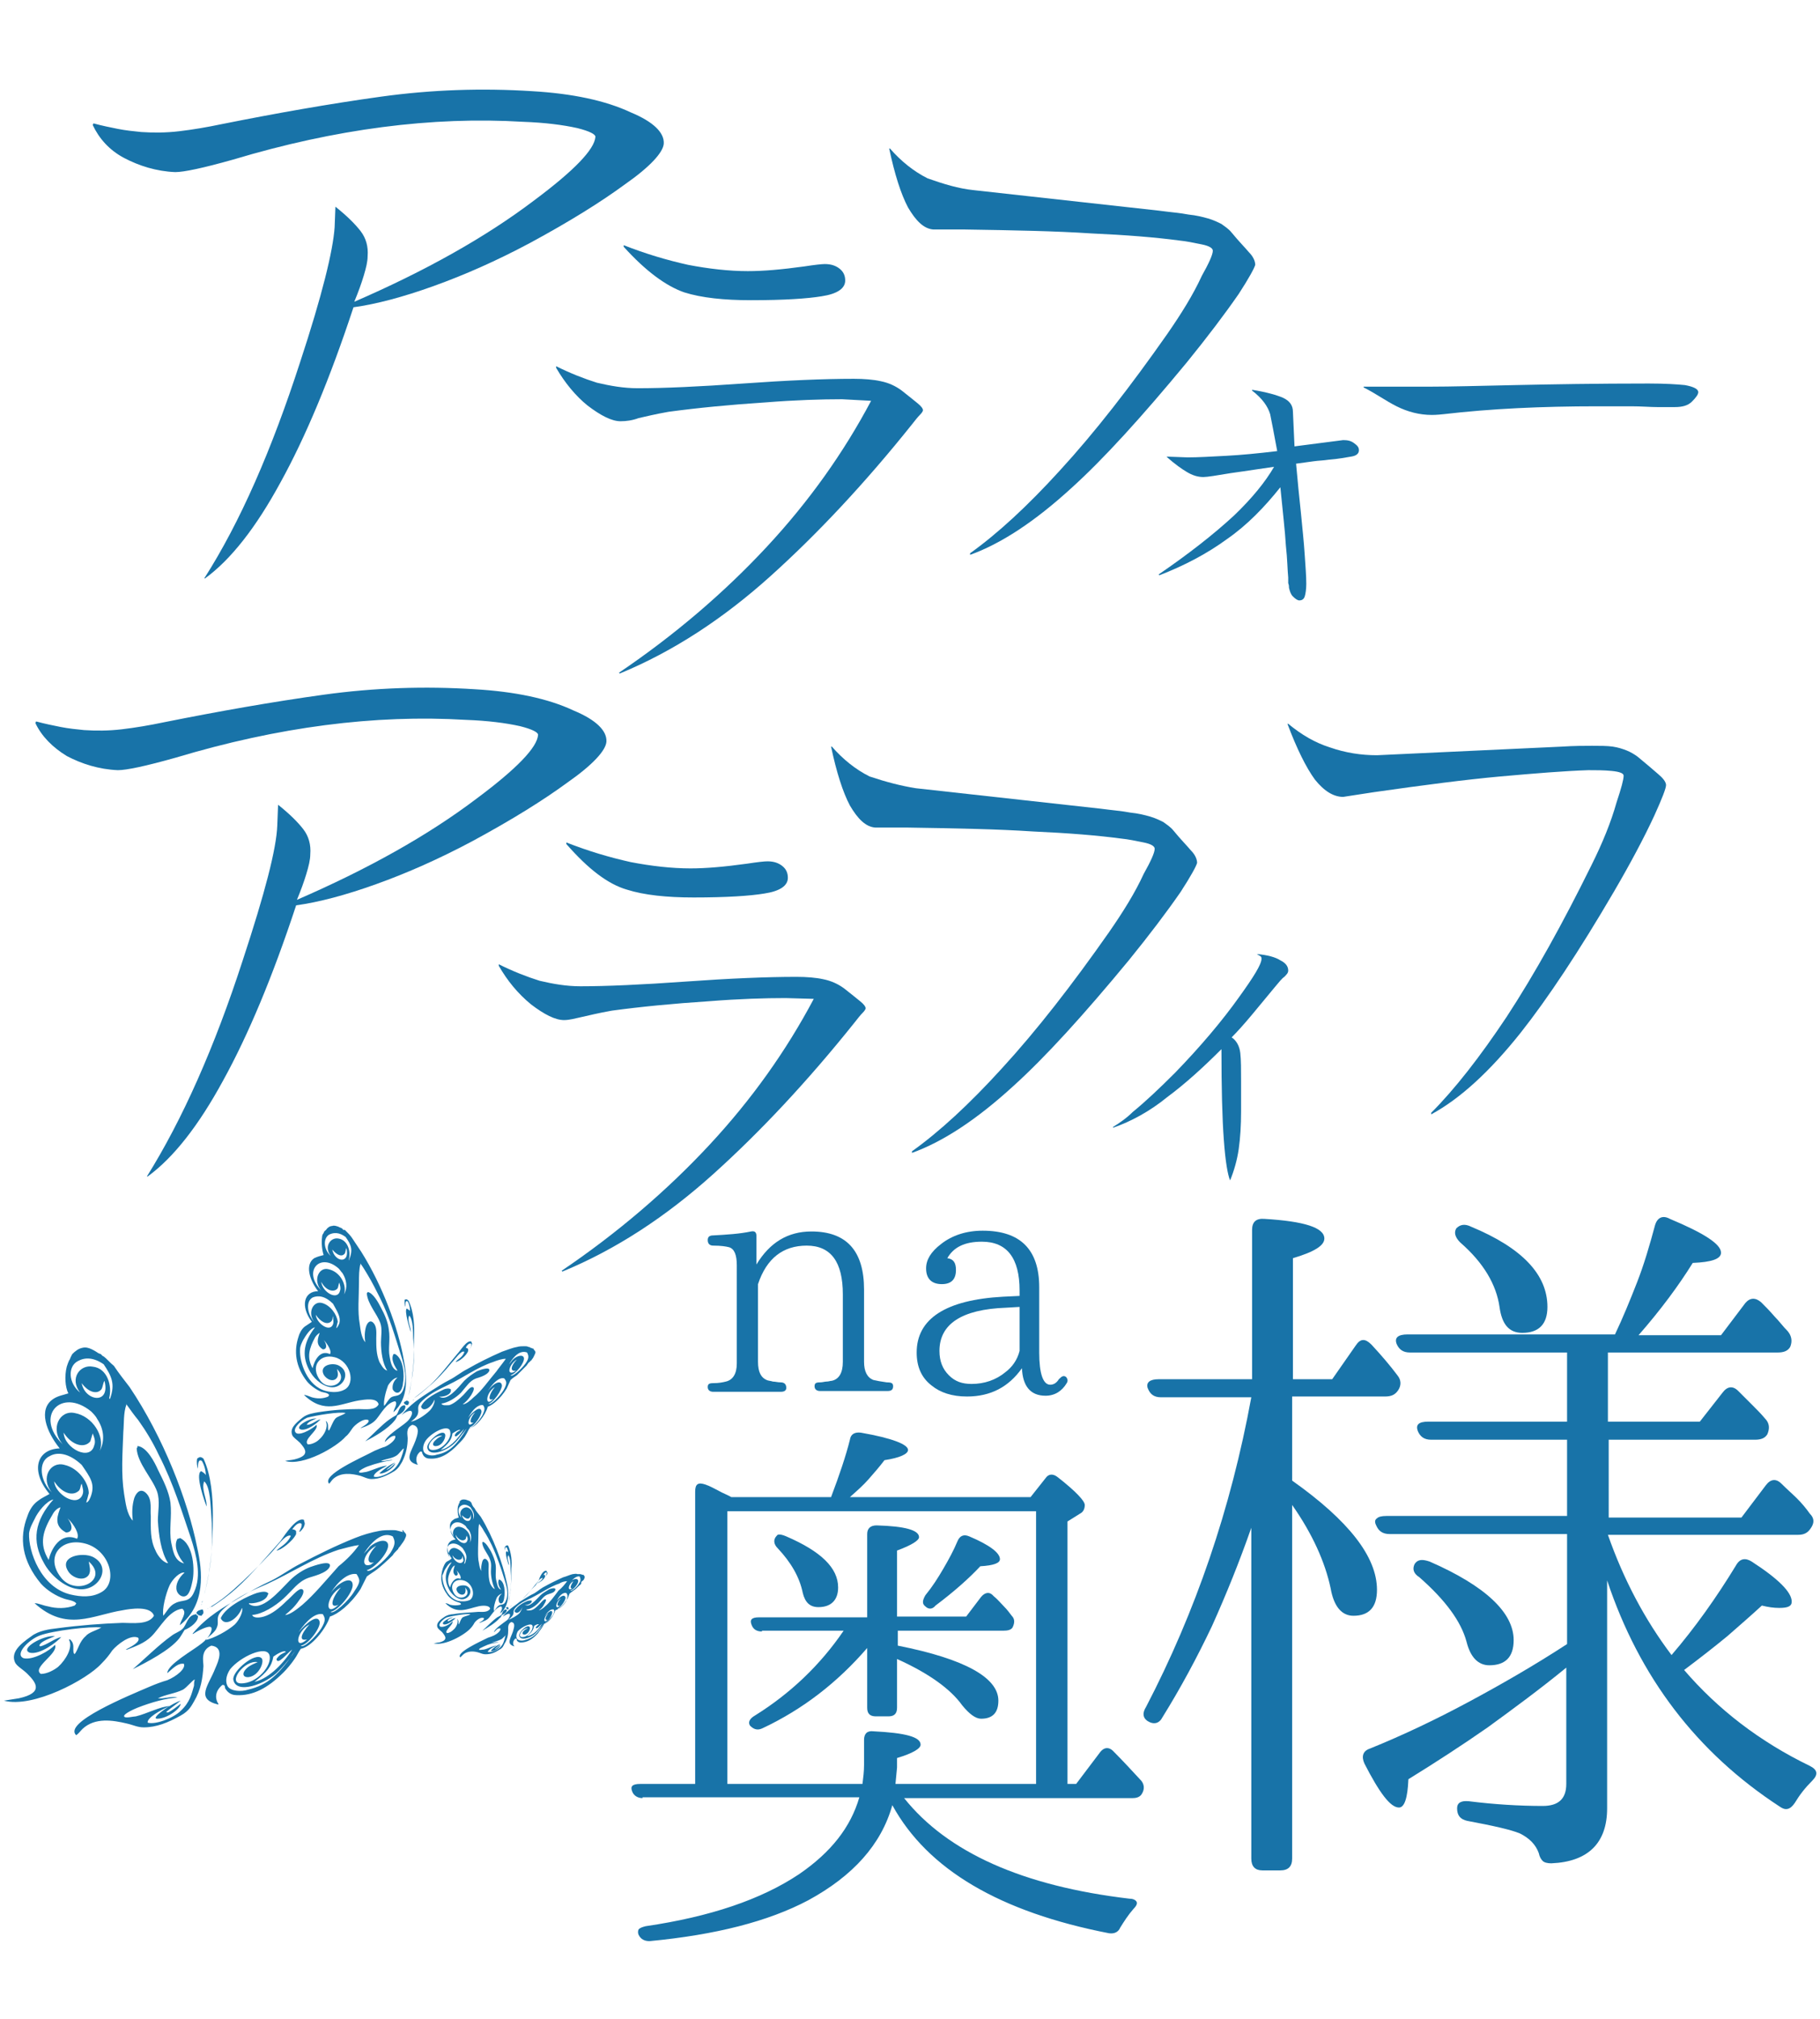
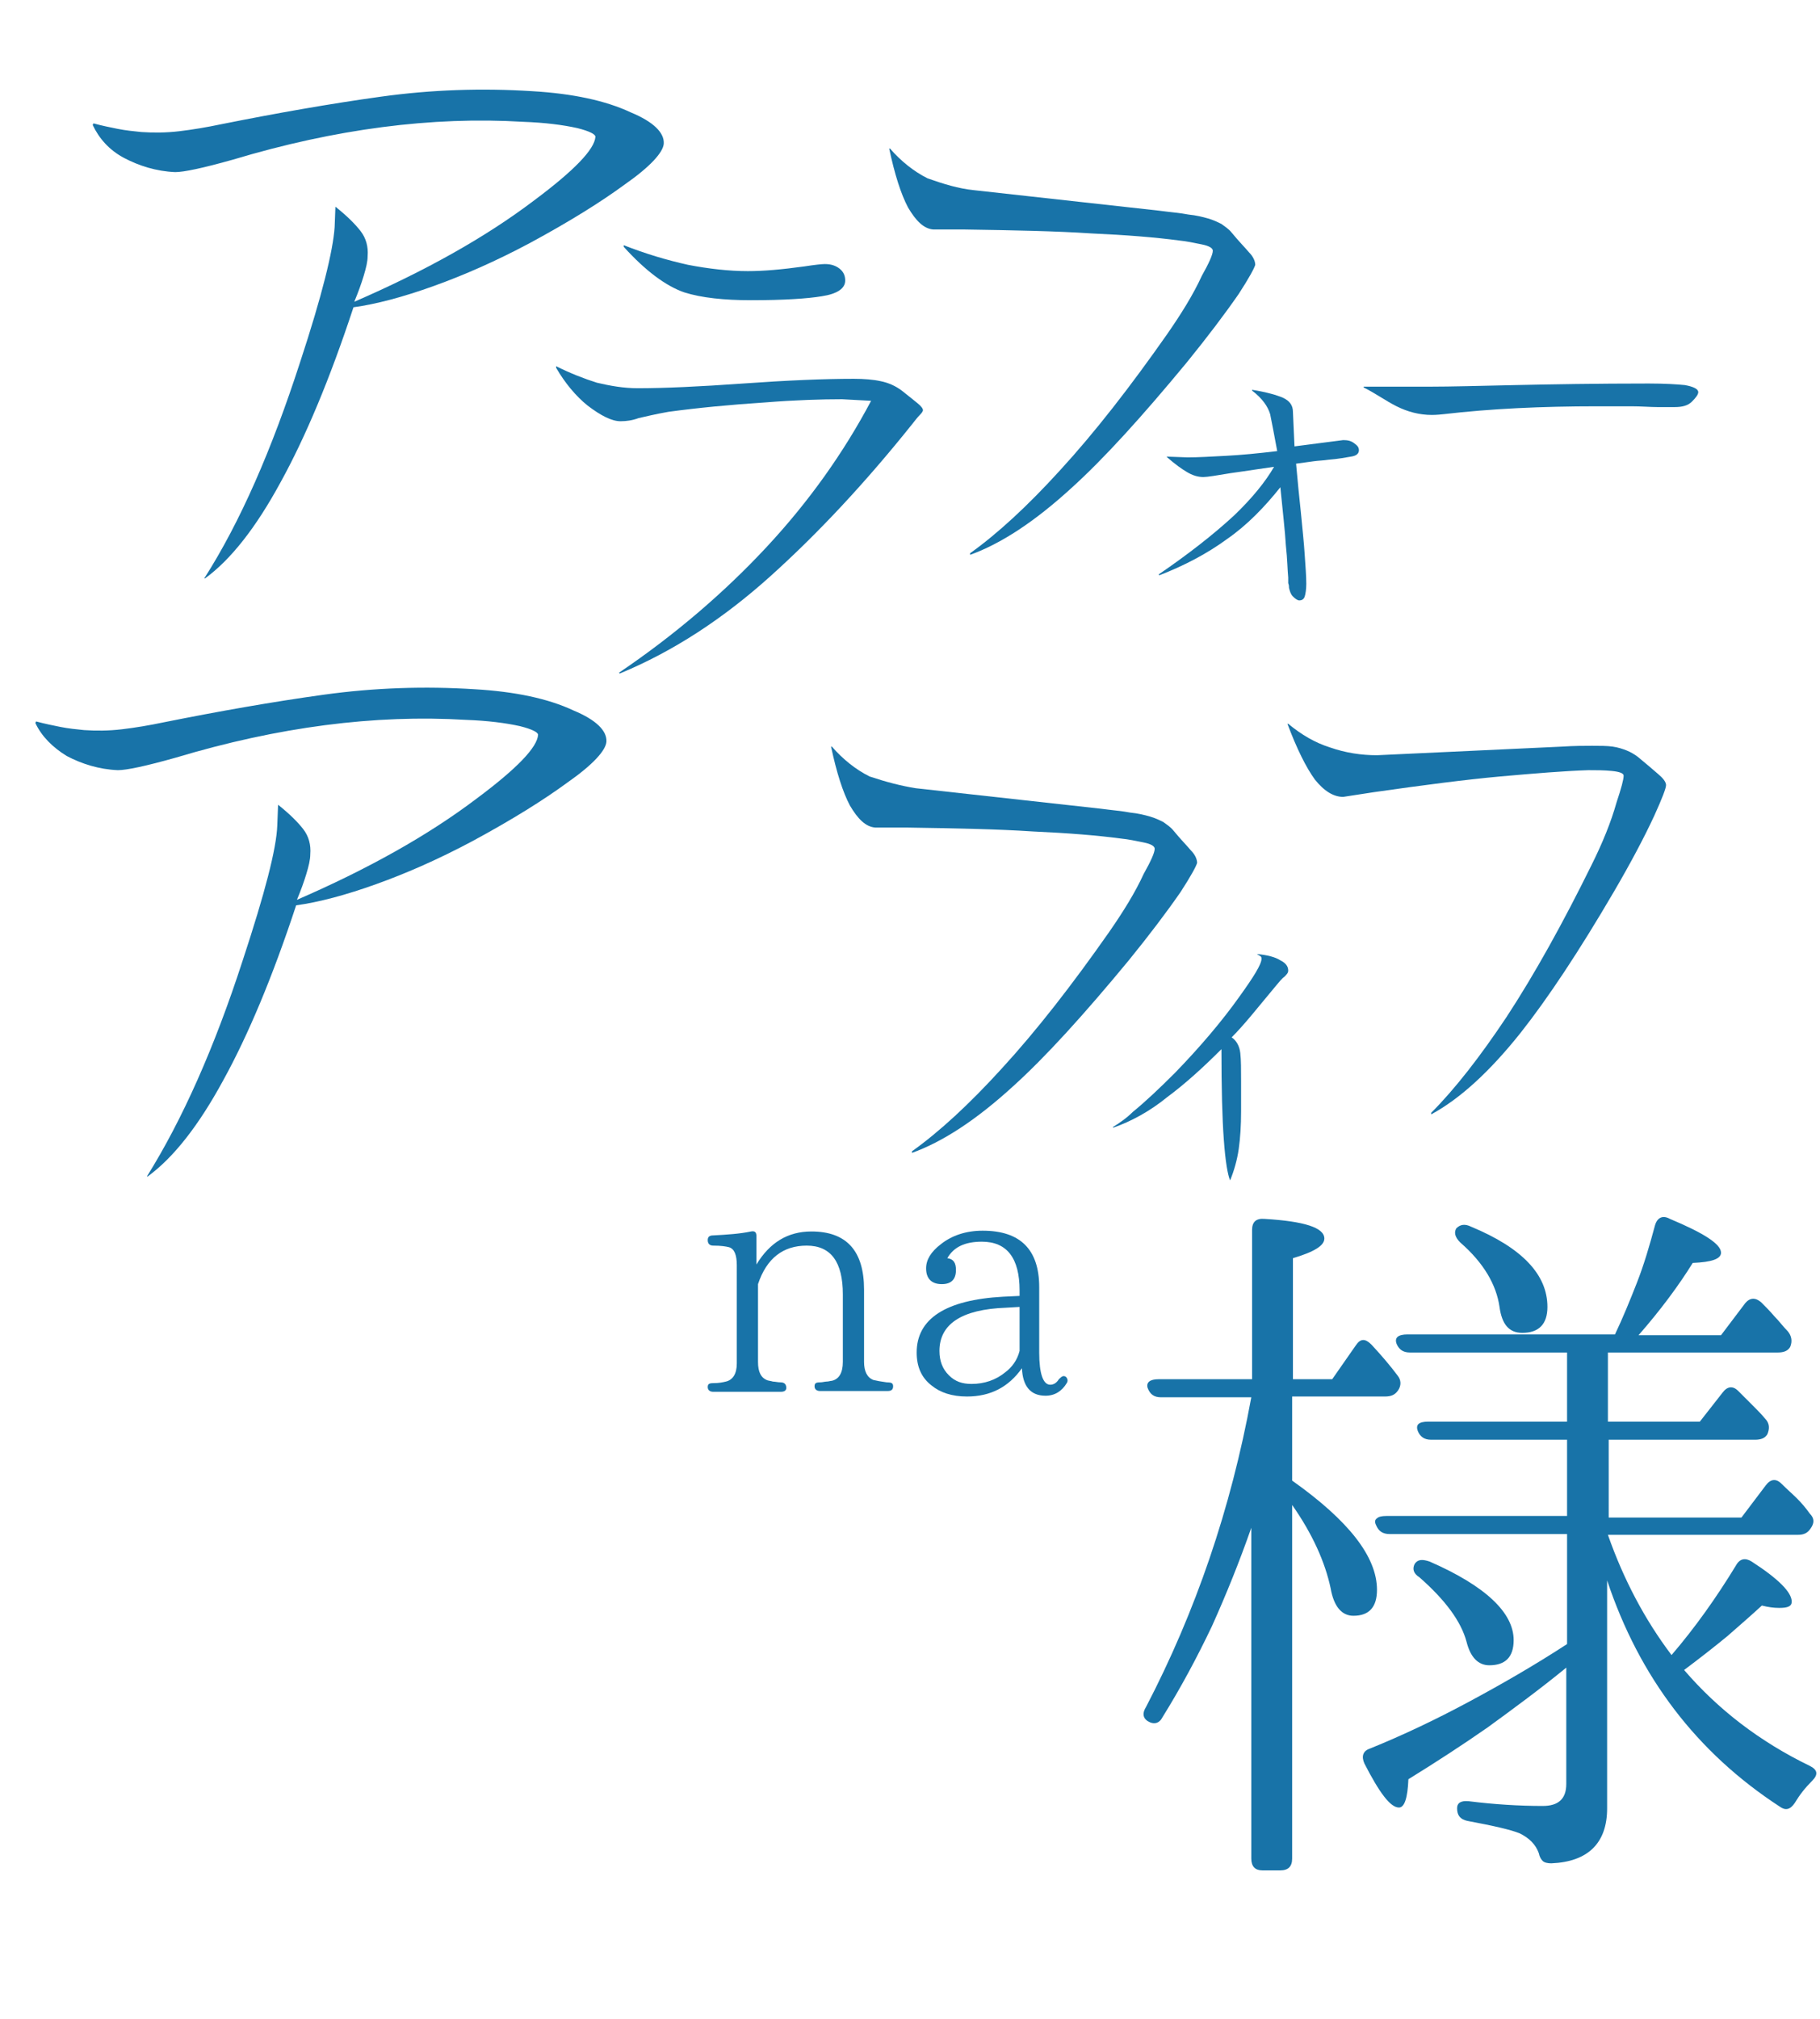
<svg xmlns="http://www.w3.org/2000/svg" version="1.1" id="レイヤー_1" x="0px" y="0px" viewBox="0 0 231.7 256.9" style="enable-background:new 0 0 231.7 256.9;" xml:space="preserve">
  <style type="text/css">
	.st0{fill:#1873A8;}
	.st1{fill-rule:evenodd;clip-rule:evenodd;fill:#1873A8;}
</style>
  <g>
    <path class="st0" d="M11.8,15.9l0.1-0.2c1.1,0.3,2.1,0.5,3.1,0.7c1,0.2,2,0.3,3,0.4c1.5,0.1,3.1,0.1,4.8-0.1   c1.7-0.2,3.5-0.5,5.4-0.9c7-1.4,13.8-2.6,20.3-3.5c6.5-0.9,12.9-1.1,19.2-0.7c5.2,0.3,9.4,1.2,12.6,2.7c2.9,1.2,4.3,2.6,4.2,4   c-0.1,1.1-1.7,2.9-5,5.2c-3,2.2-7,4.7-12,7.4c-4.3,2.3-8.4,4.1-12.3,5.5c-3.9,1.4-7.3,2.3-10.2,2.7c-3,9.1-6.1,16.5-9.3,22.3   c-3.1,5.7-6.3,9.8-9.6,12.2l-0.1,0c4.6-7.2,8.6-16.4,12.2-27.5c2.8-8.5,4.2-14.2,4.4-17.2l0.1-2.6c1.5,1.2,2.5,2.2,3.2,3.1   c0.7,0.9,1,2,0.9,3.2c0,0.7-0.2,1.5-0.5,2.5c-0.3,1-0.7,2.1-1.2,3.3c9-3.9,16.7-8.2,22.9-12.9c5.1-3.8,7.7-6.5,7.8-8.1   c0-0.3-0.7-0.7-2.3-1.1c-1.8-0.4-4.1-0.7-6.9-0.8c-11.6-0.7-23.9,0.9-36.9,4.8c-3.9,1.1-6.3,1.6-7.4,1.6c-2.4-0.1-4.6-0.8-6.5-1.8   S12.6,17.6,11.8,15.9z" />
  </g>
  <g>
    <path class="st0" d="M70.8,46.8v-0.2c1.8,0.9,3.6,1.6,5.2,2.1c1.7,0.4,3.4,0.7,5.2,0.7c3.3,0,7.8-0.2,13.4-0.6   c5.6-0.4,10.3-0.6,14.1-0.6c1.3,0,2.5,0.1,3.4,0.3c1,0.2,1.9,0.6,2.7,1.2c0.9,0.7,1.5,1.2,2,1.6c0.5,0.4,0.7,0.7,0.7,0.9   c0,0.1-0.1,0.3-0.4,0.6c-0.3,0.3-0.6,0.7-1,1.2c-6,7.5-12,13.9-18,19.3c-6,5.4-12.4,9.6-19.2,12.4l-0.1-0.1   c7.1-4.8,13.4-10.2,18.8-16c5.4-5.8,9.8-12,13.3-18.6l-3.7-0.2c-2.6,0-5.9,0.1-9.7,0.4c-4.6,0.3-8.7,0.7-12.4,1.2   c-1.7,0.3-2.9,0.6-3.8,0.8c-0.8,0.3-1.6,0.4-2.3,0.4c-1.1,0-2.5-0.7-4.2-2C73.3,50.4,71.9,48.7,70.8,46.8z M79.4,31.4v-0.2   c2.8,1.1,5.5,1.9,8.2,2.5c2.6,0.5,5.2,0.8,7.6,0.8c2,0,4.3-0.2,7.2-0.6c1.3-0.2,2.2-0.3,2.6-0.3c0.8,0,1.4,0.2,1.9,0.6   c0.5,0.4,0.7,0.9,0.7,1.5c0,1-1,1.7-3,2c-1.8,0.3-4.8,0.5-9,0.5c-3.4,0-6.3-0.3-8.5-1C84.8,36.4,82.2,34.5,79.4,31.4z" />
  </g>
  <g>
    <path class="st0" d="M124,24.2l23.5,2.6c1.5,0.2,2.8,0.3,3.8,0.5c1,0.1,1.8,0.3,2.5,0.5c0.7,0.2,1.3,0.5,1.7,0.7   c0.4,0.3,0.9,0.6,1.3,1.1c0.9,1.1,1.7,1.9,2.2,2.5c0.6,0.6,0.8,1.2,0.8,1.6c-0.1,0.4-0.8,1.7-2.1,3.7c-1.8,2.6-4,5.5-6.6,8.7   c-5.7,6.9-10.6,12.3-14.7,16c-4.7,4.3-9,7.1-12.9,8.5l0-0.2c3.5-2.5,7.3-6,11.4-10.5c4.5-4.9,9-10.7,13.7-17.4   c1.8-2.6,3.3-5,4.4-7.4c0.9-1.6,1.4-2.7,1.4-3.2c0-0.3-0.4-0.6-1.4-0.8s-1.9-0.4-2.9-0.5c-3-0.4-6.7-0.7-11.2-0.9   c-4.5-0.3-9.8-0.4-16.2-0.5l-3.9,0c-1.2-0.1-2.2-1.1-3.2-2.8c-0.9-1.7-1.7-4.2-2.4-7.5l0.1,0c1.4,1.6,3,2.9,4.8,3.8   C120.1,23.4,122,24,124,24.2z" />
  </g>
  <g>
    <path class="st0" d="M164.8,56.8l6.2-0.8c0.6,0,1,0.1,1.4,0.4c0.4,0.3,0.6,0.5,0.6,0.9c0,0.4-0.3,0.7-1,0.8   c-0.6,0.1-1.6,0.3-2.9,0.4c-0.6,0.1-1.2,0.1-1.9,0.2c-0.7,0.1-1.4,0.2-2.2,0.3c0.1,1.1,0.2,2.2,0.3,3.2c0.1,1,0.2,2,0.3,2.9   c0.2,2.1,0.4,3.9,0.5,5.5c0.1,1.5,0.2,2.7,0.2,3.7c0,0.7-0.1,1.3-0.2,1.6s-0.3,0.5-0.7,0.5c-0.2,0-0.5-0.2-0.8-0.5   c-0.3-0.3-0.4-0.7-0.5-1.1c0-0.2,0-0.3-0.1-0.6c0-0.2,0-0.5,0-0.7c-0.1-1-0.1-2.3-0.3-4.1c-0.1-1.8-0.4-4.3-0.7-7.4   c-2,2.5-4.2,4.8-6.8,6.6c-2.6,1.9-5.5,3.4-8.6,4.6l-0.1-0.1c3.8-2.6,7-5.1,9.6-7.5c2.3-2.2,4-4.3,5.1-6.2c-1.5,0.2-3.3,0.5-5.5,0.8   c-1.8,0.3-3,0.5-3.5,0.5c-0.7,0-1.4-0.2-2.2-0.7c-0.5-0.3-1.4-0.9-2.5-1.9l2.7,0.1c1.3,0,3-0.1,4.9-0.2c1.9-0.1,4-0.3,6.5-0.6   c-0.4-2.2-0.7-3.7-0.9-4.7c-0.3-1-1-2-2.3-3v-0.1c1.9,0.3,3.2,0.7,3.9,1c0.9,0.4,1.3,1,1.3,1.8L164.8,56.8z" />
  </g>
  <g>
    <path class="st0" d="M173.6,49.3v-0.1c1,0,1.9,0,2.7,0c0.8,0,1.6,0,2.2,0c1,0,1.8,0,2.4,0c0.6,0,1,0,1.2,0c2.6,0,6.2-0.1,10.8-0.2   c4.6-0.1,10.3-0.2,17-0.2c2.1,0,3.6,0.1,4.6,0.2c1.1,0.2,1.7,0.5,1.7,0.9c0,0.3-0.3,0.7-0.8,1.2s-1.2,0.7-2.2,0.7c-0.3,0-0.6,0-1,0   c-0.4,0-0.8,0-1.2,0c-0.9,0-2-0.1-3.3-0.1c-1.3,0-2.7,0-4.4,0c-7,0-13.5,0.3-19.5,1c-0.9,0.1-1.4,0.1-1.5,0.1   c-1.6,0-3.1-0.4-4.5-1.1S175.2,50.1,173.6,49.3z" />
  </g>
  <g>
    <path class="st0" d="M4.5,92l0.1-0.2c1.1,0.3,2.1,0.5,3.1,0.7c1,0.2,2,0.3,3,0.4c1.5,0.1,3.1,0.1,4.8-0.1c1.7-0.2,3.5-0.5,5.4-0.9   c7-1.4,13.8-2.6,20.3-3.5c6.5-0.9,12.9-1.1,19.2-0.7c5.2,0.3,9.4,1.2,12.6,2.7c2.9,1.2,4.3,2.6,4.2,4c-0.1,1.1-1.7,2.9-5,5.2   c-3,2.2-7,4.7-12,7.4c-4.3,2.3-8.4,4.1-12.3,5.5c-3.9,1.4-7.3,2.3-10.2,2.7c-3,9.1-6.1,16.5-9.3,22.3c-3.1,5.7-6.3,9.8-9.6,12.2   l-0.1,0c4.5-7.2,8.6-16.4,12.2-27.5c2.8-8.5,4.3-14.2,4.4-17.2l0.1-2.6c1.5,1.2,2.5,2.2,3.2,3.1c0.7,0.9,1,2,0.9,3.2   c0,0.7-0.2,1.5-0.5,2.5c-0.3,1-0.7,2.1-1.2,3.3c9-3.9,16.7-8.2,22.9-12.9c5.1-3.8,7.7-6.5,7.8-8.1c0-0.3-0.7-0.7-2.3-1.1   c-1.8-0.4-4.1-0.7-6.9-0.8c-11.6-0.7-23.9,0.9-36.9,4.8c-3.9,1.1-6.3,1.6-7.4,1.6c-2.4-0.1-4.6-0.8-6.5-1.8   C6.7,95.1,5.3,93.7,4.5,92z" />
  </g>
  <g>
-     <path class="st0" d="M63.5,122.9v-0.2c1.8,0.9,3.6,1.6,5.2,2.1c1.7,0.4,3.4,0.7,5.2,0.7c3.3,0,7.8-0.2,13.4-0.6   c5.6-0.4,10.3-0.6,14.1-0.6c1.3,0,2.5,0.1,3.4,0.3c1,0.2,1.9,0.6,2.7,1.2c0.9,0.7,1.5,1.2,2,1.6c0.5,0.4,0.7,0.7,0.7,0.9   c0,0.1-0.1,0.3-0.4,0.6c-0.3,0.3-0.6,0.7-1,1.2c-6,7.5-12,13.9-18,19.3c-6,5.4-12.4,9.6-19.2,12.4l-0.1-0.1   c7.1-4.8,13.4-10.2,18.8-16c5.4-5.8,9.8-12,13.3-18.6L100,127c-2.6,0-5.9,0.1-9.7,0.4c-4.6,0.3-8.7,0.7-12.4,1.2   c-1.7,0.3-2.9,0.6-3.8,0.8s-1.6,0.4-2.3,0.4c-1.1,0-2.5-0.7-4.2-2C65.9,126.4,64.6,124.8,63.5,122.9z M72.1,107.4v-0.2   c2.8,1.1,5.5,1.9,8.2,2.5c2.6,0.5,5.2,0.8,7.6,0.8c2,0,4.3-0.2,7.2-0.6c1.3-0.2,2.2-0.3,2.6-0.3c0.8,0,1.4,0.2,1.9,0.6   c0.5,0.4,0.7,0.9,0.7,1.5c0,1-1,1.7-3,2c-1.8,0.3-4.8,0.5-9,0.5c-3.4,0-6.3-0.3-8.5-1C77.4,112.5,74.9,110.6,72.1,107.4z" />
-   </g>
+     </g>
  <g>
    <path class="st0" d="M116.6,100.3l23.5,2.6c1.5,0.2,2.8,0.3,3.8,0.5c1,0.1,1.8,0.3,2.5,0.5c0.7,0.2,1.3,0.5,1.7,0.7   c0.4,0.3,0.9,0.6,1.3,1.1c0.9,1.1,1.7,1.9,2.2,2.5c0.6,0.6,0.8,1.2,0.8,1.6c-0.1,0.4-0.8,1.7-2.1,3.7c-1.8,2.6-4,5.5-6.6,8.7   c-5.7,6.9-10.6,12.3-14.7,16c-4.7,4.3-9,7.1-12.9,8.5l0-0.2c3.5-2.5,7.3-6,11.4-10.5c4.5-4.9,9-10.7,13.7-17.4   c1.8-2.6,3.3-5,4.4-7.4c0.9-1.6,1.4-2.7,1.4-3.2c0-0.3-0.4-0.6-1.4-0.8c-1-0.2-1.9-0.4-2.9-0.5c-3-0.4-6.7-0.7-11.2-0.9   c-4.5-0.3-9.8-0.4-16.2-0.5l-3.9,0c-1.2-0.1-2.2-1.1-3.2-2.8c-0.9-1.7-1.7-4.2-2.4-7.5l0.1,0c1.4,1.6,3,2.9,4.8,3.8   C112.8,99.5,114.7,100,116.6,100.3z" />
  </g>
  <g>
    <path class="st0" d="M175.3,96.1l23.6-1.1c1.5-0.1,2.8-0.1,3.8-0.1c1,0,1.9,0,2.6,0.1c0.7,0.1,1.3,0.3,1.8,0.5   c0.5,0.2,1,0.5,1.4,0.8c1.1,0.9,1.9,1.6,2.6,2.2c0.6,0.5,1,1,1,1.4c0,0.4-0.5,1.7-1.5,3.9c-1.3,2.8-3,6-5.1,9.6   c-4.5,7.7-8.5,13.7-11.9,18c-3.9,4.9-7.7,8.4-11.4,10.4l0-0.2c3-3,6.2-7.1,9.6-12.2c3.6-5.5,7.2-12,10.8-19.3   c1.4-2.8,2.5-5.5,3.2-8c0.6-1.8,0.9-2.9,0.9-3.4c0-0.3-0.5-0.5-1.5-0.6c-1-0.1-2-0.1-3-0.1c-3,0.1-6.7,0.4-11.2,0.8   c-4.4,0.4-9.8,1.1-16.1,2l-3.9,0.6c-1.2,0-2.4-0.7-3.6-2.2c-1.1-1.5-2.3-3.9-3.5-7.1l0.1,0c1.7,1.4,3.4,2.4,5.3,3   C171.3,95.8,173.3,96.1,175.3,96.1z" />
  </g>
  <g>
    <path class="st0" d="M160,121.4L160,121.4c1.3,0.1,2.4,0.4,3,0.8c0.6,0.3,1,0.7,1,1.3c0,0.3-0.2,0.5-0.5,0.8   c-0.3,0.2-0.7,0.7-1.2,1.3c-0.9,1.1-1.9,2.3-2.9,3.5c-1,1.2-1.9,2.2-2.6,2.9c0.6,0.4,1,1.1,1.1,2c0.1,0.9,0.1,2.1,0.1,3.6   c0,0.2,0,0.4,0,0.6c0,0.2,0,0.4,0,0.6v2.6c0,1.8-0.1,3.4-0.3,4.8c-0.2,1.4-0.6,2.8-1.1,4h0c-0.3-0.7-0.6-2.4-0.8-5.2   c-0.2-2.7-0.3-6.5-0.3-11.5c-2.3,2.3-4.6,4.4-6.9,6.1c-2.2,1.8-4.6,3.1-6.9,3.9v-0.1c0.8-0.5,1.7-1.1,2.5-1.9c1.6-1.3,3.4-3,5.4-5   c3.2-3.3,6-6.6,8.2-9.7c1.8-2.5,2.8-4.1,2.8-4.8c0-0.1,0-0.2-0.1-0.3C160.3,121.6,160.2,121.5,160,121.4z" />
  </g>
  <g>
    <path class="st0" d="M113.7,176.4c0,0.4-0.2,0.6-0.7,0.6h-8.6c-0.4,0-0.7-0.2-0.7-0.6c0-0.4,0.2-0.5,0.7-0.5c0.3,0,0.6-0.1,0.8-0.1   c0.3,0,0.5-0.1,0.7-0.1c0.9-0.2,1.4-1,1.4-2.4v-8.6c0-4.1-1.5-6.2-4.6-6.2c-3,0-5.1,1.6-6.2,4.9v9.9c0,1.3,0.4,2,1.1,2.3   c0.2,0.1,0.5,0.1,0.8,0.2c0.3,0,0.6,0.1,1,0.1c0.4,0,0.7,0.2,0.7,0.7c0,0.3-0.2,0.5-0.7,0.5h-8.6c-0.4,0-0.7-0.2-0.7-0.6   c0-0.4,0.2-0.5,0.7-0.5c0.7,0,1.2-0.1,1.6-0.2c0.9-0.2,1.4-1,1.4-2.3V161c0-1.3-0.3-2.1-1-2.3c-0.4-0.1-1-0.2-2-0.2   c-0.4,0-0.7-0.2-0.7-0.7c0-0.4,0.2-0.6,0.7-0.6c1.8-0.1,3.4-0.2,4.8-0.5c0.5-0.1,0.7,0.1,0.7,0.6v3.6c1.7-2.8,4-4.2,7-4.2   c4.5,0,6.7,2.5,6.7,7.4v9.2c0,1.2,0.4,2,1.2,2.3c0.4,0.1,1,0.2,1.7,0.3C113.5,175.9,113.7,176,113.7,176.4z" />
    <path class="st0" d="M135.7,175.2c0.2,0.2,0.3,0.5,0.1,0.8c-0.6,1-1.5,1.6-2.7,1.6c-1.9,0-2.9-1.2-3-3.5c-1.7,2.4-4,3.6-7,3.6   c-1.9,0-3.4-0.5-4.5-1.4c-1.3-1-1.9-2.4-1.9-4.2c0-4.3,3.7-6.7,11-7.1l2.1-0.1v-0.7c0-4.1-1.6-6.2-4.8-6.2c-2.2,0-3.6,0.7-4.4,2.1   c0.8,0.1,1.1,0.6,1.1,1.5c0,1.2-0.6,1.8-1.8,1.8c-1.3,0-2-0.7-2-2c0-1.1,0.6-2.1,1.9-3.1c1.4-1.1,3.2-1.7,5.3-1.7   c4.8,0,7.2,2.4,7.2,7.2v8.3c0,2.7,0.5,4.1,1.4,4.1c0.4,0,0.8-0.2,1.1-0.7C135.2,175.1,135.4,175,135.7,175.2z M129.8,166.3   l-1.7,0.1c-5.7,0.2-8.5,2.1-8.5,5.5c0,1.3,0.4,2.3,1.2,3.1c0.8,0.8,1.7,1.1,2.9,1.1c1.6,0,3.1-0.5,4.3-1.5c0.8-0.6,1.5-1.5,1.8-2.7   V166.3z" />
  </g>
  <g>
-     <path class="st0" d="M81.8,228.8c-0.6,0-1.1-0.3-1.3-0.8c-0.3-0.7,0-1,1-1h7v-37.2c0-1,0.4-1.2,1.3-0.9c0.6,0.2,1.1,0.5,1.7,0.8   c0.5,0.3,1.1,0.5,1.6,0.8h12.7c1.1-2.9,1.9-5.3,2.4-7.3c0.1-0.7,0.6-1,1.4-0.9c4,0.7,6,1.5,6,2.2c0,0.5-1,1-3,1.3   c-0.6,0.8-1.3,1.6-2,2.4c-0.7,0.8-1.5,1.5-2.4,2.3h23l1.9-2.4c0.4-0.6,1-0.6,1.6-0.1c2.3,1.8,3.4,3,3.4,3.5c0,0.5-0.2,0.9-0.6,1.1   l-1.6,1V227h1.1l3.1-4.1c0.5-0.6,1.1-0.6,1.6-0.1c1.2,1.2,2.4,2.5,3.6,3.8c0.4,0.5,0.4,1.1,0.1,1.6c-0.2,0.4-0.6,0.6-1.2,0.6h-29.1   c5.5,6.9,15.1,11.2,28.7,12.8c0.5,0,0.8,0.2,0.9,0.4c0.1,0.2,0,0.5-0.4,0.9c-0.7,0.8-1.2,1.6-1.7,2.4c-0.2,0.5-0.7,0.8-1.4,0.7   c-13.9-2.7-23.1-8.1-27.6-16.3c-1.4,5-5,9-10.7,12.1c-5.1,2.7-11.8,4.4-20.2,5.2c-0.6,0-1.1-0.2-1.4-0.8c-0.1-0.2-0.1-0.5,0-0.7   c0.2-0.2,0.5-0.3,0.9-0.4c8.2-1.2,14.7-3.4,19.5-6.6c4.1-2.8,6.6-6,7.7-9.8H81.8z M109.8,227c0.1-0.8,0.2-1.6,0.2-2.4v-3.2   c0-0.8,0.4-1.2,1.2-1.1c4,0.2,6,0.7,6,1.7c0,0.5-1,1.1-3,1.7v1.2L114,227h17.9v-34.7H92.6V227H109.8z M97,207.6   c-0.7,0-1.1-0.3-1.3-0.8c-0.3-0.7,0-1,0.9-1h13.8v-10.6c0-0.7,0.4-1.1,1.2-1.1c3.6,0.1,5.4,0.6,5.4,1.5c0,0.4-0.9,1-2.8,1.7v8.4   h8.8l1.9-2.5c0.5-0.6,1.1-0.7,1.6-0.1c0.5,0.4,0.9,0.9,1.3,1.3c0.4,0.4,0.7,0.8,1,1.2c0.4,0.4,0.4,0.9,0.1,1.5   c-0.2,0.3-0.6,0.4-1.2,0.4h-13.4v1.9c8.6,1.7,12.8,4.1,12.8,7c0,1.5-0.7,2.3-2.2,2.3c-0.7,0-1.5-0.6-2.4-1.7   c-1.5-2.1-4.3-4.1-8.3-5.9v6.2c0,0.8-0.4,1.1-1.1,1.1h-1.6c-0.8,0-1.1-0.4-1.1-1.1v-7.6c-3.8,4.4-8.2,7.8-13.3,10.2   c-0.6,0.3-1.1,0.2-1.6-0.3c-0.3-0.4-0.1-0.9,0.6-1.3c4.5-2.8,8.3-6.4,11.3-10.8H97z M104.2,204.5c-1.1,0-1.7-0.6-2-1.8   c-0.4-2-1.5-3.9-3.2-5.7c-0.5-0.5-0.6-1.1-0.1-1.6c0.1-0.2,0.5-0.2,1.2,0.1c4.4,1.9,6.6,4,6.6,6.5   C106.7,203.6,105.8,204.5,104.2,204.5z M117.8,204.4c-0.4-0.3-0.4-0.7,0-1.4c0.9-1.1,1.6-2.2,2.3-3.4c0.7-1.2,1.3-2.3,1.8-3.5   c0.3-0.7,0.8-0.9,1.5-0.6c2.6,1.1,3.9,2.1,3.9,2.9c0,0.5-0.8,0.8-2.5,0.9c-1.4,1.5-3.3,3.2-5.7,5   C118.7,204.8,118.2,204.8,117.8,204.4z" />
-   </g>
+     </g>
  <g>
    <path class="st0" d="M159.3,194.4c-1.5,4.3-3.2,8.5-5,12.5c-1.9,4-4,7.9-6.3,11.6c-0.4,0.8-1.1,1-1.9,0.5c-0.6-0.4-0.7-1-0.2-1.8   c6.3-12.1,10.8-25.2,13.4-39.4h-11.5c-0.9,0-1.4-0.4-1.7-1.2c-0.2-0.7,0.3-1.1,1.4-1.1h11.9v-19c0-1,0.5-1.5,1.6-1.4   c5,0.3,7.6,1.1,7.6,2.5c0,0.9-1.3,1.7-4,2.5v15.4h5l3-4.3c0.6-0.9,1.2-0.9,2-0.1c1.3,1.4,2.4,2.7,3.3,3.9c0.5,0.6,0.5,1.3,0.1,1.9   c-0.4,0.6-0.9,0.8-1.7,0.8h-11.8v10.7c7.2,5.1,10.8,9.7,10.8,13.9c0,2.2-1,3.3-3,3.3c-1.5,0-2.5-1.2-2.9-3.5   c-0.7-3.3-2.3-6.9-4.9-10.6v45c0,1-0.5,1.5-1.5,1.5h-2.3c-0.9,0-1.4-0.5-1.4-1.5V194.4z M204.7,193.1h17l3.1-4.1   c0.6-0.8,1.3-0.9,2-0.2c0.7,0.7,1.4,1.3,2,1.9c0.6,0.6,1.1,1.2,1.6,1.9c0.6,0.6,0.6,1.2,0.1,1.9c-0.4,0.6-0.9,0.8-1.6,0.8h-24.2   c2,5.7,4.7,10.8,8.1,15.3c3-3.5,5.7-7.3,8.2-11.4c0.5-0.9,1.2-1,2-0.5c3.4,2.2,5.1,3.9,5.1,5.1c0,0.6-0.5,0.8-1.6,0.8   c-0.7,0-1.4-0.1-2.2-0.3c-1.3,1.2-2.8,2.5-4.4,3.9c-1.7,1.4-3.5,2.8-5.5,4.3c4.3,5,9.6,9.1,16,12.2c1,0.5,1.1,1.1,0.3,1.9   c-0.9,0.9-1.6,1.8-2.2,2.8c-0.6,0.9-1.2,1-1.9,0.5c-10.6-6.9-17.9-16.5-22-28.8v29c0,4.4-2.4,6.8-7.1,7c-0.5,0-0.9-0.1-1.1-0.3   c-0.2-0.2-0.4-0.5-0.5-1c-0.4-1.1-1.2-1.9-2.4-2.5c-1.2-0.5-3.5-1-6.7-1.6c-0.9-0.2-1.3-0.7-1.3-1.6c0-0.7,0.5-1,1.5-0.9   c3.2,0.4,6.4,0.6,9.4,0.6c2,0,3-0.9,3-2.8v-14.8c-3.3,2.7-6.7,5.2-10,7.6c-3.3,2.3-6.7,4.5-10.1,6.6c-0.1,2.4-0.5,3.6-1.2,3.6   c-1.1,0-2.5-1.9-4.4-5.6c-0.4-0.9-0.2-1.6,0.7-1.9c4.2-1.7,8.4-3.7,12.5-5.9c4.1-2.2,8.3-4.6,12.6-7.4v-14h-22.6   c-0.9,0-1.4-0.4-1.7-1.1c-0.2-0.4-0.2-0.7,0.1-0.9c0.2-0.2,0.6-0.3,1.2-0.3h23v-9.7h-17.3c-0.9,0-1.4-0.4-1.7-1.1   c-0.3-0.8,0.1-1.2,1.3-1.2h17.7v-8.8h-20c-0.9,0-1.4-0.4-1.7-1.1c-0.3-0.8,0.2-1.2,1.4-1.2h26.4c1-2.1,1.9-4.3,2.8-6.6   c0.9-2.3,1.6-4.7,2.3-7.3c0.3-1,1-1.3,1.9-0.8c4.3,1.8,6.5,3.2,6.5,4.3c0,0.8-1.2,1.2-3.6,1.3c-1.8,2.9-4.1,6-6.9,9.2h10.5l3.1-4.1   c0.6-0.7,1.3-0.7,2-0.1c0.6,0.6,1.1,1.1,1.7,1.8c0.6,0.6,1.1,1.3,1.7,1.9c0.5,0.6,0.6,1.3,0.3,2c-0.3,0.5-0.8,0.7-1.6,0.7h-21.6   v8.8h11.7l2.9-3.7c0.6-0.8,1.3-0.9,2-0.2c0.6,0.6,1.2,1.2,1.8,1.8c0.6,0.6,1.1,1.1,1.6,1.7c0.6,0.6,0.6,1.3,0.3,2   c-0.3,0.5-0.8,0.7-1.6,0.7h-18.6V193.1z M180.1,199c0.4-0.6,1-0.6,1.9-0.3c7.1,3.1,10.7,6.5,10.7,10c0,2.2-1.1,3.2-3.1,3.2   c-1.4,0-2.4-1-2.9-3c-0.7-2.6-2.7-5.3-6-8.2C179.9,200.2,179.8,199.6,180.1,199z M185.4,156.3c0.5-0.5,1.1-0.6,1.9-0.2   c6.5,2.7,9.7,6.1,9.7,10.2c0,2.2-1.1,3.3-3.2,3.3c-1.7,0-2.6-1.1-2.9-3.3c-0.4-2.8-2-5.6-5-8.2   C185.2,157.4,185.1,156.8,185.4,156.3z" />
  </g>
-   <path class="st1" d="M67.9,171.6c0.1,0.3,0.4,0.3,0.2,0.7c-0.1,0.2-0.2,0.5-0.4,0.7c0,0.1-0.1,0.1-0.2,0.2c0,0,0,0.1-0.1,0.1  c0,0-0.1,0.1-0.1,0.1c-0.1,0.1-0.2,0.3-0.3,0.4c-0.5,0.5-0.9,0.9-1.2,1.2c-0.3,0.2-0.6,0.4-0.8,0.6c0,0-0.4,0.9-0.5,1.1  c-0.8,1.3-1.8,2.1-2.4,2.3c-0.3,1.1-1.5,2.6-2.3,2.7c-0.2,0.3-0.3,0.6-0.5,0.9c-0.2,0.4-0.6,0.8-0.9,1.1c-1.2,1.3-2.4,2-3.7,1.9  c-0.5,0-0.8-0.3-0.9-0.6c-0.1-0.1,0-0.3-0.2-0.3c-0.1,0-0.1,0-0.2,0.1c-0.6,0.6-0.4,1.3-0.2,1.6c0,0,0,0,0,0  c-1.9-0.5-0.8-1.7-0.3-3.1c0.2-0.6,0.7-1.8-0.4-2c-0.9,0.4-0.6,1.3-0.6,1.7c0,1-0.2,2-0.7,3c-0.2,0.3-0.4,0.8-1,1.2  c-1,0.6-1.9,1-2.9,1c-0.5,0-0.8-0.2-1.4-0.4c-1.1-0.3-2.5-0.5-3.5,0.4c-0.2,0.2-0.3,0.4-0.5,0.6c-1-1.1,4.1-3.3,5.8-4.2  c0.5-0.2,0.9-0.4,1.3-0.5c0.7-0.3,1.5-1,1.3-1.4c0,0-0.1,0-0.1,0c-0.4,0-0.9,0.5-1.2,0.8c0-0.7,2-1.9,2.7-2.5  c0.5-0.4,0.9-1.1,0.7-1.4c-0.2-0.3-1.2,0.3-1.4,0.6c0,0,0,0,0,0c1.2-1.5,2.6-2.4,3.7-3.1c0.8-0.5,1.7-1.1,2.5-1.5  c0.8-0.4,1.5-1,2.3-1.4c1.4-0.8,2.8-1.5,4.4-2.2c0.6-0.2,1.3-0.5,1.9-0.6c0.3-0.1,0.7-0.1,1-0.1c0.2,0,0.3,0,0.5,0.1  c0.1,0,0.2,0,0.2,0.1c0,0,0.1,0,0.1,0C67.8,171.6,67.8,171.6,67.9,171.6L67.9,171.6z M44.8,157.5c0.4,0.6,0.8,1.2,1.2,1.8  c2.7,4.3,4.7,9.7,5.4,13.7c0.4,2.1,0.7,4.9-1.3,6.7c0-0.4,0.6-1.1,0.2-1.4c-1.1,0.2-1.8,1.6-2.4,2.3c-0.5,0.6-1.3,0.9-1.9,1.1  c0,0-0.1,0-0.1,0c0.5-0.3,1.2-0.7,1-1c-0.6-0.3-1.7,0.6-2,1c-0.3,0.4-0.5,0.8-0.9,1.1c-1.1,1.3-5.4,3.8-7.7,3.1  c0.4-0.1,0.8-0.1,1.2-0.2c2-0.5,1.4-1.3,0.7-2.1c-0.4-0.4-0.9-0.7-1-1c-0.3-0.8,0.3-1.4,1.3-2.2c0.6-0.5,1.5-0.6,2-0.7  c1.9-0.3,3.6-0.4,5.2-0.4c0.8,0,2.1,0.2,2.5-0.6c-0.2-0.9-1.8-0.6-2.5-0.5c-2.4,0.4-4.4,1.8-7-0.7c0.3,0,0.7,0.2,1,0.3  c0.7,0.2,1.4,0.2,2.1-0.1c0-0.1,0.1-0.1,0.1-0.2c-0.2-0.3-0.7-0.3-1-0.4c-0.5-0.2-1.3-0.7-1.8-1.3c-1.5-1.9-1.7-3.9-1.1-5.7  c0.1-0.4,0.4-1,0.8-1.3c0.3-0.2,0.6-0.4,0.9-0.6c-1.5-2-1-3.9,0.8-3.9c-1.1-1.4-1.7-3.4-0.5-4.2c0.4-0.2,0.8-0.3,1.2-0.4  c-0.2-0.6-0.3-1.5-0.2-2.3c0-0.2,0.1-0.4,0.2-0.5c0-0.1,0.1-0.2,0.1-0.2c0,0,0-0.1,0.1-0.1c0,0,0.1-0.1,0.1-0.1  c0.2-0.3,0.5-0.5,0.8-0.5c0.2-0.1,0.5,0,0.8,0.1c0.1,0.1,0.3,0.1,0.4,0.2c0.1,0,0.1,0.1,0.2,0.2c0,0,0,0,0.1,0c0,0,0,0,0.1,0  c0,0,0.1,0.1,0.1,0.1C44.3,156.9,44.6,157.2,44.8,157.5z M64.8,173.6c0.2-0.2,0.3-0.4,0.5-0.6c0.5-0.5,1.3-0.7,1.4-0.2  c0.1,0.6-1,2-1.7,2.2c0.2,0.3,1.4-0.8,1.9-1.5c0.5-0.7,0.4-1,0.2-1.4C66.3,171.8,65.5,172.4,64.8,173.6z M44,157.4  c-0.8-0.6-1.5-0.6-2.1-0.3c-0.8,0.5-0.7,1.9,0.2,2.7c0,0,0,0,0,0c-0.9-1.2,0-2.4,1-2.2c1.2,0.2,1.6,1.7,1.3,2.7c0,0,0,0,0,0.1  C45,159,44.7,158.4,44,157.4L44,157.4z M65.8,173c-0.9,0.5-1.4,2-0.4,1.6c0.1-0.1,0.2-0.1,0.3-0.2C64.9,174.6,65,173.8,65.8,173  L65.8,173z M43.9,159.5c-0.4,0.5-1,0.2-1.6-0.5c0.3,1.6,2.3,1.9,1.8-0.2C44,159,44,159.3,43.9,159.5z M60,170.7  c0,0.1,0.1,0.2,0.1,0.3c-0.1,0.4-0.2,0.5-0.3,0.7c0,0,0,0,0,0c0.1-0.2,0.2-0.4,0.2-0.5c0-0.1,0-0.1,0-0.2c-0.2-0.2-0.6,0.2-0.7,0.5  c0.1,0,0.3,0.1,0.3,0.2c0,0.1,0,0.1,0,0.2c-0.2,0.6-1.2,1.4-1.6,1.4c0.3-0.4,0.8-0.5,1.1-1.2c0,0,0,0,0-0.1c-0.4-0.2-1.2,1-1.6,1.4  c-0.9,1.1-1.9,2.2-3,3.1c-0.6,0.5-1.1,1-1.8,1.4c0,0,0,0,0,0c0,0,0,0,0,0c0.7-0.5,1.3-1,2-1.6c1.3-1.2,2.4-2.7,3.5-4  C58.6,171.9,59.4,170.5,60,170.7L60,170.7z M52,165.5c0.7,1.4,0.8,3.3,0.7,4.9c0,1.6,0,3.1-0.2,4.4c-0.1,1-0.3,2-0.5,2.8  c0.2-0.6,0.3-1.3,0.4-2c0.3-1.6,0.4-3.4,0.2-5.3c0-0.7,0-2.4-0.5-2.9c-0.3,0.6,0.2,1.5,0.2,2c0,0,0,0.1,0,0.1  c-0.1-0.3-0.9-2.8-0.5-3c0.1,0.1,0.3,0.2,0.4,0.3c0-0.4-0.1-0.9-0.3-1.2c-0.3-0.2-0.3,0.3-0.3,0.7c-0.1-0.2-0.1-0.6-0.1-0.9  C51.7,165.3,51.8,165.3,52,165.5L52,165.5z M64.4,172.9c-0.5,0-1.1,0.2-1.6,0.4c-2.1,0.7-3.8,2-5.7,2.9c-1,0.5-2.2,1-3.3,2  c-0.9,0.8-0.4,1.1-0.6,1.7c-0.1,0.4-0.6,0.8-0.9,1c0.7-0.1,1.8-0.8,2.4-1.4c0.4-0.4,0.7-1.1,0.6-1.4c-0.3,0.9-1.4,1.7-1.7,0.9  c0.4-1.1,2.3-1.9,2.9-2.2c0.2-0.1,0.7-0.2,0.9,0c0,0.1,0,0.1,0,0.2c-0.1,0.6-1.2,0.8-1.5,0.7c0,0,0,0,0,0c1,0.7,2.4-1.1,3.2-2  c0.5-0.5,1.1-0.9,1.6-1.2c0.2-0.1,1.7-0.7,1.6-0.1c-0.2,0.6-1.4,0.9-1.7,1c-0.8,0.3-1.2,1-1.9,1.8c-0.7,0.7-1.7,1.3-2.5,1.4  c0.1,0.3,0.7,0.2,1,0.2c0.6-0.2,1.2-0.7,1.8-1.3c0.3-0.3,0.8-1,1.1-1c0.4,0,0.2,0.5-0.1,1c-0.4,0.6-0.7,0.9-1.1,1.2  c0.4,0,1-0.5,1.4-0.9c1-0.8,1.8-2,2.9-3.3C63.4,174.2,63.9,173.6,64.4,172.9L64.4,172.9z M45.9,160.8  C45.9,160.7,45.8,160.7,45.9,160.8c-0.2,0.7-0.2,1.6-0.2,2.4c0,1.9-0.2,3.6,0.1,5.3c0.1,0.7,0.2,1.7,0.7,2.3c-0.1-0.6-0.1-1.3,0.1-2  c0.2-0.6,0.6-0.9,1-0.4c0.4,0.5,0.3,1.3,0.3,1.9c0,1.1,0,2,0.4,3c0.2,0.3,0.5,1,1,1.1c0,0,0,0,0,0c-0.6-0.9-0.8-2.4-0.8-3.6  c0-0.8,0.2-1.7-0.1-2.5c-0.4-1.1-1.6-2.4-1.7-3.7c0-0.1,0.1-0.1,0.1-0.2c0.7,0.1,1.4,1.4,1.7,2c0.5,0.9,0.9,1.9,1,2.8  c0.2,1.2-0.1,2.4,0.1,3.4c0.1,0.5,0.2,1.5,0.9,1.8c0,0,0,0,0.1,0c0,0,0,0,0,0c-0.3-0.5-0.9-1.4-0.5-2.1c0.1,0,0.1,0,0.2,0  c1.1,0.6,1.2,2.8,1,3.7c0,0.3-0.2,1.1-0.6,1.2c-0.3,0.1-0.6-0.2-0.7-0.4c-0.1-0.5,0.1-1.1,0.6-1.5c-0.4,0-0.9,0.5-1.2,1  c-0.3,0.8-0.6,2-0.5,2.6c0.3-0.3,0.5-0.8,0.9-1.1c0.5-0.3,1.1,0,1.5-0.9c0.6-1.4,0.2-3.1-0.3-4.6c-0.7-2.2-1.4-4.7-2.6-7.1  c-0.5-1-1-2-1.6-3C46.5,161.7,46.2,161.2,45.9,160.8L45.9,160.8z M59.7,171.8C59.7,171.8,59.7,171.7,59.7,171.8  C59.7,171.7,59.7,171.8,59.7,171.8z M64.2,175.4c-0.6-0.2-1.4,0.5-2.1,1.6c0,0,0,0,0,0c0.7-1,1.7-1.5,1.8-0.7c0,0.6-1.1,2.2-1.7,2.3  c0.2,0.3,1.4-0.9,1.9-1.7C64.6,176,64.5,175.8,64.2,175.4L64.2,175.4z M43.1,161.4c-2.4-2.1-4.6,0.4-2.2,2.8c0,0,0,0,0,0  c-1.1-1.3-0.3-3,0.9-2.7c1.5,0.3,2.4,2,2,3.2c0,0,0,0,0,0c0.5-0.9,0.3-1.9-0.2-2.7C43.4,161.8,43.3,161.6,43.1,161.4L43.1,161.4z   M63,176.5c-1.2,0.7-1.3,2.7-0.2,1.5C62,178.4,62.3,177.3,63,176.5L63,176.5z M43.2,163.2c-0.1,0.2-0.1,0.4-0.2,0.7  c-0.4,0.6-1.5,0.4-2.1-0.8c0.1,1.3,2.1,2.5,2.4,1.1C43.4,163.9,43.3,163.6,43.2,163.2L43.2,163.2z M61.5,178.8  c-0.6-0.1-1.3,0.5-1.9,1.6c0,0,0,0,0,0c0.6-0.8,1.6-1.6,1.7-0.8c0,0.5-0.9,1.9-1.5,2c0.2,0.3,1.2-0.8,1.6-1.5  C61.8,179.3,61.7,179.1,61.5,178.8L61.5,178.8z M42.4,165.9c-1-1-1.9-1.1-2.6-0.8c-0.9,0.5-0.7,2.1,0.2,3.1c0,0,0,0,0,0  c-0.9-1.2-0.1-2.7,1-2.4c1.1,0.3,1.9,1.5,2,2.4c-0.1,0.3-0.1,0.5-0.2,0.8c0,0,0,0,0,0c0.2-0.1,0.3-0.4,0.4-0.6  C43.4,167.6,43,167,42.4,165.9L42.4,165.9z M60.5,179.7c-1,0.6-1.2,2.2-0.2,1.3C59.7,181.2,59.8,180.5,60.5,179.7L60.5,179.7z   M42.4,167.5c-0.1,0.1,0,0.5-0.3,0.7c-0.5,0.4-1.3,0-1.9-0.9c0.1,1.1,1.8,2.3,2.2,1.2C42.5,168.2,42.4,167.9,42.4,167.5L42.4,167.5z   M52,177.6c0,0.1,0,0.1-0.1,0.2C52,177.7,52,177.7,52,177.6L52,177.6z M52.7,178.1c0,0-0.1,0.1-0.1,0.1c0,0,0,0,0,0c0,0,0,0,0,0  C52.6,178.1,52.6,178.1,52.7,178.1L52.7,178.1z M52,177.8C52,177.8,52,177.8,52,177.8C52,177.8,52,177.8,52,177.8L52,177.8z   M52.5,178.2C52.5,178.2,52.5,178.2,52.5,178.2C52.5,178.2,52.5,178.2,52.5,178.2L52.5,178.2z M51.9,177.9  C51.9,177.9,52,177.9,51.9,177.9C52,177.9,51.9,177.9,51.9,177.9z M52.5,178.2C52.5,178.2,52.5,178.2,52.5,178.2  C52.5,178.2,52.5,178.2,52.5,178.2L52.5,178.2z M52,177.9C51.9,177.9,51.9,178,52,177.9C51.9,178,51.9,178,52,177.9  C51.9,177.9,51.9,177.9,52,177.9L52,177.9z M52.4,178.2C52.4,178.2,52.4,178.3,52.4,178.2C52.4,178.3,52.4,178.3,52.4,178.2  C52.4,178.3,52.4,178.3,52.4,178.2C52.4,178.3,52.4,178.3,52.4,178.2L52.4,178.2z M51.9,178C51.9,178,51.9,178,51.9,178  C51.9,178,51.9,178,51.9,178L51.9,178z M52.4,178.3C52.3,178.3,52.3,178.3,52.4,178.3C52.3,178.3,52.3,178.3,52.4,178.3L52.4,178.3z   M51.9,178C51.9,178,51.9,178.1,51.9,178C51.9,178.1,51.9,178,51.9,178L51.9,178z M52.3,178.3C52.3,178.3,52.3,178.3,52.3,178.3  C52.3,178.3,52.3,178.3,52.3,178.3L52.3,178.3z M51.9,178.1C51.9,178.1,51.9,178.1,51.9,178.1C51.9,178.1,51.9,178.1,51.9,178.1  L51.9,178.1z M52.3,178.3C52.3,178.4,52.3,178.4,52.3,178.3C52.3,178.4,52.3,178.4,52.3,178.3L52.3,178.3z M51.9,178.1  C51.9,178.1,51.9,178.1,51.9,178.1C51.9,178.1,51.9,178.1,51.9,178.1L51.9,178.1z M52,178.3c0.1,0.1,0.1,0.3-0.1,0.5c0,0,0,0,0,0  c-0.2,0-0.4-0.1-0.5-0.3c0.1-0.2,0.3-0.2,0.4-0.3C51.9,178.3,52,178.3,52,178.3L52,178.3z M59.4,181.8c-0.2,0.2-0.3,0.4-0.5,0.6  c-0.3,0.4-0.6,0.8-0.9,1.1c-1,1.1-3.4,2-3.6,0.7c-0.1-0.7,1.7-2.3,2.2-1.8c0.3,0.3-0.2,1.5-1,1.6c-0.5,0.1-0.7-0.3-0.1-0.8  c0.3-0.3,0.6-0.4,0.8-0.5c0,0,0,0,0,0c0,0,0,0,0,0c-1.1-0.2-2.4,1.7-1.3,1.8c1.3,0.1,2.6-1.5,2.3-2.4c-0.2-0.9-2.3,0.1-3.1,1.2  c-0.4,0.6-0.4,1.2-0.2,1.5c0.3,0.4,1.1,0.5,1.6,0.3C57.2,184.8,58.1,183.9,59.4,181.8L59.4,181.8z M40.1,168.9  c-0.6,0.1-1.2,1.1-1.5,1.6c-0.2,0.4-0.4,0.8-0.4,1.2c-0.1,1.6,0.9,4.7,3.3,5.3c0.8,0.2,1.7,0.2,2.4-0.2c1.4-0.8,0.7-3.6-1.3-4.1  c-1.9-0.5-3.2,1.2-1.8,3c1.2,1.5,3.7,0.1,2.1-1.5c0.1,0.4,0.2,0.8,0,1.1c-0.4,0.6-1.3,0.3-1.7-0.4c-0.6-1.2,1.2-1.6,2-1.1  c1.6,0.9,0.4,3-1.2,2.7c-1.1-0.2-2.2-1.2-2.7-2.3C38.4,172.4,38.7,170.7,40.1,168.9L40.1,168.9z M59.1,181.8  c-0.3,0.3-1.2,1.4-1.2,0.8c0.2-0.4,0.5-0.5,0.7-0.6c0,0,0,0,0,0c-0.1-0.2-0.7,0.2-1,0.4c-0.1,0.8-0.5,1.3-1.5,2.1  C57.1,184.3,58.2,183.3,59.1,181.8L59.1,181.8z M40.7,169.6c-0.2,0.1-0.5,0.4-0.6,0.6c-0.7,1.3-1.1,2.5-0.3,3.9  c0.2-0.9,0.9-2.4,2.2-1.8c0.3-0.3-0.3-1.3-0.8-1.8c0,0,0,0,0,0c0.4,0.5,0.5,1.2-0.1,1.2C40.1,171.1,40.5,170.2,40.7,169.6  L40.7,169.6z M51.6,178.9c0.1,0.5-0.5,1-1,1.2c-0.1,0.2-0.2,0.5-0.4,0.7c-0.8,1-2.5,2-3.7,2.6c0,0,0,0,0,0c0.8-0.7,2.1-2.1,3.1-2.8  c0.3-0.2,0.6-0.4,0.8-0.5c0.4-0.3,0.3-1.2,1.1-1.3C51.5,178.8,51.6,178.9,51.6,178.9L51.6,178.9z M51.4,184.3  c-0.2,0.1-0.6,0.7-0.9,0.9c-0.6,0.4-1.3,0.4-2,0.7c0.5,0.1,1-0.2,1.5-0.1c0,0,0,0,0,0c0,0,0,0,0,0c-0.9,0.1-2.1,0.4-3.2,0.8  c-0.3,0.1-1.1,0.5-1.1,0.7c0.1,0.2,0.7,0,0.9,0c0.8-0.2,2-0.8,2.7-0.8c-0.8,0.4-1.8,1-1.7,1.4c0.6,0.2,2-0.4,2.6-1  c0.7-0.7,0.9-1.5,1.1-2.1C51.3,184.7,51.4,184.5,51.4,184.3L51.4,184.3z M44,179.8c-0.8-0.2-3.8,0.3-4.9,0.6c-0.9,0.4-2.1,1.6-1.3,2  c0.7,0.2,2.1-0.7,2.5-1.1c0.3,0.7-1.8,1.9-1.1,2.5c0.5,0,1.1-0.3,1.4-0.6c0.7-0.6,1.2-1.6,0.9-2.3c0,0,0,0,0-0.1c0,0,0,0,0,0  c0.4,0.4,0.2,0.8,0.3,1.2c0,0,0,0,0.1,0c0.3-0.5,0.4-1,0.8-1.5C43,180.2,43.6,180.1,44,179.8L44,179.8z M50.3,186.1  c-0.4,0.3-0.7,0.6-1.1,0.9c0,0,0,0,0,0c0.1,0,0.1,0,0.1,0c0.4-0.2,0.7-0.5,1-0.8c0,0.4-1.1,1.3-1.9,1.3c0,0-0.1,0-0.1,0  C48.4,187.3,49.7,186.3,50.3,186.1L50.3,186.1z M40.8,180.6c-0.3,0.4-1.7,1.5-2.5,1.3c-0.9-0.3,1.1-1.5,2-1.4  c-0.3,0.1-1,0.4-1.2,0.7c0,0,0,0.1-0.1,0.1c0,0,0,0,0.1,0C39.7,181.3,40.3,180.7,40.8,180.6L40.8,180.6z" />
-   <path class="st1" d="M74.3,200.4c0.1,0.2,0.2,0.2,0.1,0.4c0,0.1-0.1,0.3-0.3,0.4c0,0-0.1,0.1-0.1,0.1c0,0,0,0,0,0.1c0,0,0,0,0,0.1  c-0.1,0.1-0.1,0.2-0.2,0.2c-0.3,0.3-0.6,0.6-0.8,0.7c-0.1,0.1-0.3,0.2-0.5,0.4c0,0-0.2,0.6-0.3,0.7c-0.5,0.8-1.1,1.3-1.5,1.4  c-0.2,0.7-0.9,1.6-1.4,1.7c-0.1,0.2-0.2,0.3-0.3,0.5c-0.1,0.2-0.4,0.5-0.5,0.7c-0.7,0.8-1.4,1.2-2.2,1.2c-0.3,0-0.5-0.2-0.5-0.3  c0,0,0-0.2-0.1-0.2c0,0-0.1,0-0.1,0c-0.4,0.4-0.3,0.8-0.1,1c0,0,0,0,0,0c-1.1-0.3-0.5-1-0.2-1.9c0.1-0.4,0.4-1.1-0.2-1.2  c-0.5,0.2-0.4,0.8-0.4,1c0,0.6-0.1,1.2-0.5,1.8c-0.1,0.2-0.2,0.5-0.6,0.7c-0.6,0.4-1.1,0.6-1.8,0.6c-0.3,0-0.5-0.1-0.8-0.2  c-0.6-0.2-1.5-0.3-2.1,0.3c-0.1,0.1-0.2,0.2-0.3,0.3c-0.6-0.6,2.5-2,3.5-2.5c0.3-0.1,0.6-0.2,0.8-0.3c0.4-0.2,0.9-0.6,0.8-0.9  c0,0-0.1,0-0.1,0c-0.3,0-0.5,0.3-0.7,0.5c0-0.4,1.2-1.2,1.6-1.5c0.3-0.2,0.5-0.7,0.4-0.8c-0.1-0.2-0.7,0.2-0.9,0.3c0,0,0,0,0,0  c0.7-0.9,1.6-1.4,2.2-1.9c0.5-0.3,1.1-0.7,1.5-0.9c0.5-0.2,0.9-0.6,1.4-0.9c0.9-0.5,1.7-0.9,2.6-1.3c0.4-0.1,0.8-0.3,1.2-0.4  c0.2,0,0.4-0.1,0.6,0c0.1,0,0.2,0,0.3,0c0.1,0,0.1,0,0.1,0C74.2,200.4,74.2,200.4,74.3,200.4C74.3,200.4,74.3,200.4,74.3,200.4  L74.3,200.4z M60.4,191.9c0.2,0.4,0.5,0.7,0.8,1.1c1.6,2.6,2.8,5.9,3.3,8.3c0.3,1.2,0.4,3-0.8,4c0-0.3,0.4-0.6,0.1-0.9  c-0.6,0.1-1.1,0.9-1.5,1.4c-0.3,0.4-0.8,0.5-1.2,0.7c0,0,0,0-0.1,0c0.3-0.2,0.7-0.4,0.6-0.6c-0.4-0.2-1,0.3-1.2,0.6  c-0.1,0.2-0.3,0.5-0.5,0.7c-0.7,0.8-3.3,2.3-4.7,1.9c0.2,0,0.5-0.1,0.7-0.1c1.2-0.3,0.8-0.8,0.4-1.3c-0.2-0.2-0.5-0.4-0.6-0.6  c-0.2-0.5,0.2-0.9,0.8-1.3c0.4-0.3,0.9-0.4,1.2-0.4c1.1-0.2,2.2-0.2,3.2-0.3c0.5,0,1.2,0.1,1.5-0.4c-0.1-0.5-1.1-0.4-1.5-0.3  c-1.4,0.3-2.7,1.1-4.2-0.4c0.2,0,0.4,0.1,0.6,0.2c0.4,0.1,0.9,0.1,1.3,0c0,0,0.1-0.1,0.1-0.1c-0.1-0.2-0.4-0.2-0.6-0.3  c-0.3-0.1-0.8-0.4-1.1-0.8c-0.9-1.2-1-2.3-0.6-3.5c0.1-0.2,0.2-0.6,0.5-0.8c0.2-0.1,0.4-0.2,0.6-0.4c-0.9-1.2-0.6-2.3,0.5-2.4  c-0.6-0.8-1.1-2-0.3-2.5c0.2-0.2,0.5-0.2,0.7-0.3c-0.1-0.3-0.2-0.9-0.1-1.4c0-0.1,0.1-0.2,0.1-0.3c0-0.1,0-0.1,0.1-0.1  c0,0,0,0,0-0.1c0,0,0,0,0-0.1c0.1-0.2,0.3-0.3,0.5-0.3c0.1,0,0.3,0,0.5,0.1c0.1,0,0.2,0.1,0.3,0.1c0,0,0.1,0.1,0.1,0.1c0,0,0,0,0,0  c0,0,0,0,0,0c0,0,0,0,0.1,0.1C60.1,191.5,60.2,191.7,60.4,191.9z M72.4,201.6c0.1-0.1,0.2-0.3,0.3-0.4c0.3-0.3,0.8-0.4,0.9-0.1  c0.1,0.4-0.6,1.2-1,1.3c0.1,0.2,0.9-0.5,1.1-0.9c0.3-0.4,0.2-0.6,0.1-0.9C73.4,200.5,72.9,200.9,72.4,201.6z M59.9,191.8  c-0.5-0.4-0.9-0.4-1.2-0.2c-0.5,0.3-0.4,1.1,0.1,1.6c0,0,0,0,0,0c-0.5-0.7,0-1.4,0.6-1.4c0.7,0.1,1,1,0.8,1.6c0,0,0,0,0,0  C60.5,192.8,60.3,192.4,59.9,191.8L59.9,191.8z M73,201.2c-0.6,0.3-0.8,1.2-0.3,1c0.1,0,0.1-0.1,0.2-0.1  C72.5,202.2,72.6,201.8,73,201.2L73,201.2z M59.8,193.1c-0.2,0.3-0.6,0.1-1-0.3c0.2,0.9,1.4,1.1,1.1-0.1  C59.9,192.8,59.9,193,59.8,193.1z M69.6,199.9c0,0.1,0,0.1,0.1,0.2c0,0.2-0.1,0.3-0.2,0.4c0,0,0,0,0,0c0-0.1,0.1-0.2,0.1-0.3  c0,0,0-0.1,0-0.1c-0.1-0.1-0.3,0.1-0.4,0.3c0.1,0,0.2,0,0.2,0.1c0,0,0,0.1,0,0.1c-0.1,0.4-0.8,0.8-1,0.9c0.2-0.2,0.5-0.3,0.7-0.7  c0,0,0,0,0,0c-0.3-0.1-0.7,0.6-0.9,0.9c-0.6,0.6-1.2,1.3-1.8,1.9c-0.3,0.3-0.7,0.6-1.1,0.9c0,0,0,0,0,0c0,0,0,0,0,0  c0.4-0.3,0.8-0.6,1.2-1c0.8-0.7,1.4-1.6,2.1-2.4C68.7,200.6,69.2,199.7,69.6,199.9L69.6,199.9z M64.7,196.7c0.4,0.9,0.5,2,0.4,2.9  c0,0.9,0,1.8-0.1,2.7c-0.1,0.6-0.2,1.2-0.3,1.7c0.1-0.4,0.2-0.8,0.2-1.2c0.2-0.9,0.2-2,0.1-3.2c0-0.4,0-1.4-0.3-1.7  c-0.2,0.4,0.1,0.9,0.1,1.2c0,0,0,0.1,0,0.1c-0.1-0.2-0.6-1.7-0.3-1.8c0.1,0,0.2,0.1,0.2,0.2c0-0.3-0.1-0.5-0.2-0.7  c-0.2-0.1-0.2,0.2-0.2,0.4c0-0.1-0.1-0.3,0-0.5C64.5,196.6,64.6,196.6,64.7,196.7L64.7,196.7z M72.2,201.2c-0.3,0-0.7,0.1-1,0.3  c-1.2,0.4-2.3,1.2-3.5,1.8c-0.6,0.3-1.4,0.6-2,1.2c-0.5,0.5-0.2,0.6-0.4,1c-0.1,0.2-0.4,0.5-0.6,0.6c0.4-0.1,1.1-0.5,1.4-0.8  c0.2-0.2,0.4-0.7,0.4-0.8c-0.2,0.6-0.8,1-1,0.5c0.3-0.7,1.4-1.2,1.7-1.3c0.1,0,0.4-0.1,0.5,0c0,0,0,0,0,0.1  c-0.1,0.3-0.7,0.5-0.9,0.4c0,0,0,0,0,0c0.6,0.4,1.4-0.6,2-1.2c0.3-0.3,0.7-0.5,1-0.7c0.1-0.1,1-0.4,0.9,0c-0.1,0.4-0.8,0.5-1,0.6  c-0.5,0.2-0.7,0.6-1.2,1.1c-0.4,0.4-1,0.8-1.5,0.8c0.1,0.2,0.4,0.1,0.6,0.1c0.4-0.1,0.7-0.4,1.1-0.8c0.2-0.2,0.5-0.6,0.7-0.6  c0.2,0,0.1,0.3-0.1,0.6c-0.2,0.4-0.4,0.6-0.7,0.8c0.2,0,0.6-0.3,0.8-0.5c0.6-0.5,1.1-1.2,1.7-2C71.6,202,71.9,201.6,72.2,201.2  L72.2,201.2z M61,193.9C61,193.9,61,193.9,61,193.9c-0.1,0.4-0.1,1-0.1,1.4c0,1.2-0.1,2.2,0,3.2c0.1,0.4,0.1,1,0.4,1.4  c-0.1-0.4,0-0.8,0.1-1.2c0.1-0.3,0.3-0.5,0.6-0.2c0.3,0.3,0.2,0.8,0.2,1.2c0,0.7,0,1.2,0.2,1.8c0.1,0.2,0.3,0.6,0.6,0.7c0,0,0,0,0,0  c-0.3-0.6-0.5-1.5-0.5-2.2c0-0.5,0.1-1-0.1-1.5c-0.2-0.7-1-1.5-1-2.2c0,0,0-0.1,0.1-0.1c0.4,0.1,0.8,0.9,1,1.2  c0.3,0.6,0.5,1.1,0.6,1.7c0.1,0.7-0.1,1.4,0.1,2.1c0.1,0.3,0.1,0.9,0.6,1.1c0,0,0,0,0,0c0,0,0,0,0,0c-0.2-0.3-0.5-0.8-0.3-1.3  c0,0,0.1,0,0.1,0c0.7,0.3,0.7,1.7,0.6,2.2c0,0.2-0.1,0.7-0.3,0.8c-0.2,0.1-0.4-0.1-0.4-0.3c-0.1-0.3,0.1-0.7,0.4-0.9  c-0.2,0-0.6,0.3-0.7,0.6c-0.2,0.5-0.4,1.2-0.3,1.6c0.2-0.2,0.3-0.5,0.6-0.7c0.3-0.2,0.7,0,0.9-0.6c0.4-0.9,0.1-1.9-0.2-2.8  c-0.4-1.3-0.9-2.8-1.6-4.3c-0.3-0.6-0.6-1.2-1-1.8C61.4,194.4,61.2,194.2,61,193.9L61,193.9z M69.4,200.5  C69.4,200.5,69.4,200.5,69.4,200.5C69.4,200.5,69.4,200.5,69.4,200.5z M72.1,202.7c-0.4-0.1-0.9,0.3-1.2,1c0,0,0,0,0,0  c0.4-0.6,1-0.9,1.1-0.4c0,0.4-0.7,1.3-1,1.4c0.1,0.2,0.9-0.6,1.1-1C72.3,203.1,72.3,203,72.1,202.7L72.1,202.7z M59.3,194.2  c-1.4-1.3-2.8,0.2-1.3,1.7c0,0,0,0,0,0c-0.7-0.8-0.2-1.8,0.6-1.6c0.9,0.2,1.5,1.2,1.2,2c0,0,0,0,0,0c0.3-0.5,0.2-1.1-0.1-1.6  C59.5,194.5,59.4,194.4,59.3,194.2L59.3,194.2z M71.4,203.4c-0.7,0.4-0.8,1.6-0.1,0.9C70.8,204.5,70.9,203.9,71.4,203.4L71.4,203.4z   M59.4,195.4c0,0.1-0.1,0.3-0.1,0.4c-0.3,0.4-0.9,0.2-1.3-0.5c0.1,0.8,1.3,1.5,1.5,0.7C59.6,195.8,59.5,195.6,59.4,195.4L59.4,195.4  z M70.5,204.8c-0.4-0.1-0.8,0.3-1.2,0.9c0,0,0,0,0,0c0.4-0.5,1-1,1-0.5c0,0.3-0.5,1.2-0.9,1.2c0.1,0.2,0.7-0.5,1-0.9  C70.6,205.1,70.6,205,70.5,204.8L70.5,204.8z M58.9,197c-0.6-0.6-1.2-0.7-1.6-0.5c-0.6,0.3-0.4,1.3,0.1,1.9c0,0,0,0,0,0  c-0.6-0.7-0.1-1.6,0.6-1.4c0.7,0.2,1.2,0.9,1.2,1.5c0,0.2-0.1,0.3-0.1,0.5c0,0,0,0,0,0c0.1,0,0.2-0.3,0.2-0.4  C59.5,198,59.3,197.6,58.9,197L58.9,197z M69.8,205.3c-0.6,0.4-0.7,1.4-0.1,0.8C69.3,206.2,69.4,205.8,69.8,205.3L69.8,205.3z   M58.9,198c-0.1,0.1,0,0.3-0.2,0.4c-0.3,0.2-0.8,0-1.1-0.5c0.1,0.7,1.1,1.4,1.4,0.7C59,198.4,58.9,198.2,58.9,198L58.9,198z   M64.7,204.1c0,0,0,0.1,0,0.1C64.7,204.1,64.7,204.1,64.7,204.1L64.7,204.1z M65.1,204.3C65.1,204.3,65.1,204.4,65.1,204.3  C65.1,204.4,65.1,204.4,65.1,204.3c-0.1,0.1-0.1,0.1-0.1,0.1C65.1,204.4,65.1,204.3,65.1,204.3L65.1,204.3z M64.7,204.2  C64.7,204.2,64.7,204.2,64.7,204.2C64.7,204.2,64.7,204.2,64.7,204.2L64.7,204.2z M65,204.4C65,204.4,65,204.4,65,204.4  C65,204.4,65,204.4,65,204.4L65,204.4z M64.7,204.2C64.7,204.2,64.7,204.2,64.7,204.2C64.7,204.2,64.7,204.2,64.7,204.2z M65,204.4  C65,204.4,65,204.4,65,204.4C65,204.4,65,204.4,65,204.4L65,204.4z M64.7,204.2C64.7,204.2,64.7,204.3,64.7,204.2  C64.7,204.3,64.7,204.3,64.7,204.2C64.7,204.3,64.7,204.2,64.7,204.2L64.7,204.2z M65,204.4C65,204.4,65,204.4,65,204.4  C65,204.5,64.9,204.5,65,204.4C64.9,204.5,64.9,204.5,65,204.4C65,204.5,65,204.4,65,204.4L65,204.4z M64.7,204.3  C64.7,204.3,64.7,204.3,64.7,204.3C64.7,204.3,64.7,204.3,64.7,204.3L64.7,204.3z M64.9,204.5C64.9,204.5,64.9,204.5,64.9,204.5  C64.9,204.5,64.9,204.5,64.9,204.5L64.9,204.5z M64.7,204.3C64.7,204.3,64.7,204.3,64.7,204.3C64.7,204.3,64.7,204.3,64.7,204.3  L64.7,204.3z M64.9,204.5C64.9,204.5,64.9,204.5,64.9,204.5C64.9,204.5,64.9,204.5,64.9,204.5L64.9,204.5z M64.7,204.3  C64.7,204.3,64.6,204.4,64.7,204.3C64.6,204.4,64.7,204.3,64.7,204.3L64.7,204.3z M64.9,204.5C64.9,204.5,64.9,204.5,64.9,204.5  C64.9,204.5,64.9,204.5,64.9,204.5L64.9,204.5z M64.7,204.4C64.6,204.4,64.6,204.4,64.7,204.4C64.6,204.4,64.6,204.4,64.7,204.4  L64.7,204.4z M64.7,204.5c0,0.1,0.1,0.2,0,0.3c0,0,0,0,0,0c-0.1,0-0.2-0.1-0.3-0.2C64.5,204.5,64.5,204.5,64.7,204.5  C64.7,204.5,64.7,204.5,64.7,204.5L64.7,204.5z M69.2,206.6c-0.1,0.1-0.2,0.3-0.3,0.4c-0.2,0.2-0.4,0.5-0.6,0.7  c-0.6,0.7-2.1,1.2-2.2,0.4c0-0.5,1-1.4,1.3-1.1c0.2,0.2-0.1,0.9-0.6,1c-0.3,0-0.4-0.2-0.1-0.5c0.2-0.2,0.3-0.2,0.5-0.3c0,0,0,0,0,0  c0,0,0,0,0,0c-0.6-0.1-1.4,1-0.8,1.1c0.8,0.1,1.5-0.9,1.4-1.4c-0.1-0.5-1.4,0.1-1.9,0.7c-0.2,0.4-0.2,0.7-0.1,0.9  c0.2,0.3,0.7,0.3,1,0.2C67.9,208.4,68.4,207.9,69.2,206.6L69.2,206.6z M57.5,198.8c-0.4,0.1-0.7,0.7-0.9,1c-0.1,0.3-0.2,0.5-0.3,0.7  c0,1,0.6,2.8,2,3.2c0.5,0.1,1,0.1,1.5-0.1c0.8-0.5,0.4-2.2-0.8-2.5c-1.2-0.3-1.9,0.7-1.1,1.8c0.7,0.9,2.3,0.1,1.3-0.9  c0.1,0.2,0.1,0.5,0,0.7c-0.2,0.4-0.8,0.2-1-0.2c-0.4-0.7,0.7-0.9,1.2-0.7c1,0.5,0.3,1.8-0.7,1.7c-0.6-0.1-1.3-0.7-1.6-1.4  C56.5,200.9,56.7,199.9,57.5,198.8L57.5,198.8z M69,206.6c-0.2,0.2-0.7,0.8-0.8,0.5c0.1-0.2,0.3-0.3,0.4-0.4c0,0,0,0,0,0  c-0.1-0.1-0.5,0.1-0.6,0.2c-0.1,0.5-0.3,0.8-0.9,1.3C67.8,208.1,68.5,207.5,69,206.6L69,206.6z M57.9,199.2c-0.1,0-0.3,0.2-0.4,0.4  c-0.4,0.8-0.7,1.5-0.2,2.4c0.1-0.5,0.6-1.4,1.3-1.1c0.2-0.2-0.2-0.8-0.5-1.1c0,0,0,0,0,0c0.2,0.3,0.3,0.7-0.1,0.7  C57.5,200.1,57.8,199.6,57.9,199.2L57.9,199.2z M64.5,204.8c0.1,0.3-0.3,0.6-0.6,0.7c-0.1,0.1-0.1,0.3-0.3,0.4  c-0.5,0.6-1.5,1.2-2.2,1.6c0,0,0,0,0,0c0.5-0.4,1.2-1.2,1.9-1.7c0.2-0.1,0.4-0.2,0.5-0.3C64,205.4,63.9,204.8,64.5,204.8  C64.4,204.8,64.5,204.8,64.5,204.8L64.5,204.8z M64.4,208.1c-0.1,0-0.4,0.4-0.6,0.5c-0.4,0.2-0.8,0.3-1.2,0.4c0.3,0,0.6-0.1,0.9,0  c0,0,0,0,0,0c0,0,0,0,0,0c-0.6,0-1.3,0.2-1.9,0.5c-0.2,0.1-0.7,0.3-0.6,0.4c0,0.1,0.4,0,0.6,0c0.5-0.1,1.2-0.5,1.6-0.5  c-0.5,0.2-1.1,0.6-1.1,0.8c0.4,0.1,1.2-0.2,1.6-0.6c0.4-0.4,0.5-0.9,0.6-1.3C64.3,208.3,64.3,208.2,64.4,208.1L64.4,208.1z   M59.9,205.4c-0.5-0.1-2.3,0.2-3,0.4c-0.5,0.2-1.3,1-0.8,1.2c0.5,0.1,1.3-0.4,1.5-0.7c0.2,0.4-1.1,1.2-0.7,1.5  c0.3,0,0.6-0.2,0.8-0.4c0.4-0.3,0.7-1,0.5-1.4c0,0,0,0,0,0c0,0,0,0,0,0c0.3,0.3,0.1,0.5,0.2,0.7c0,0,0,0,0,0  c0.2-0.3,0.2-0.6,0.5-0.9C59.3,205.6,59.6,205.6,59.9,205.4L59.9,205.4z M63.7,209.2c-0.2,0.2-0.4,0.4-0.7,0.6c0,0,0,0,0,0  c0,0,0.1,0,0.1,0c0.2-0.1,0.4-0.3,0.6-0.5c0,0.3-0.6,0.8-1.1,0.8c0,0,0,0-0.1,0C62.5,209.9,63.3,209.3,63.7,209.2L63.7,209.2z   M58,205.9c-0.2,0.2-1,0.9-1.5,0.8c-0.5-0.2,0.7-0.9,1.2-0.9c-0.2,0.1-0.6,0.2-0.7,0.4c0,0,0,0.1,0,0.1c0,0,0,0,0,0  C57.3,206.3,57.6,205.9,58,205.9L58,205.9z" />
-   <path class="st1" d="M51.3,194.7c0.2,0.4,0.6,0.4,0.3,1c-0.1,0.3-0.4,0.7-0.7,1.1c-0.1,0.1-0.2,0.2-0.2,0.3c0,0-0.1,0.1-0.1,0.1  c0,0-0.1,0.1-0.1,0.1c-0.2,0.2-0.4,0.4-0.5,0.6c-0.7,0.7-1.5,1.4-2,1.8c-0.4,0.3-0.9,0.6-1.3,0.9c0,0-0.7,1.4-0.8,1.6  c-1.3,2-2.9,3.2-3.9,3.5c-0.5,1.6-2.4,3.9-3.7,4.1c-0.3,0.4-0.5,0.9-0.8,1.3c-0.4,0.6-1,1.3-1.4,1.7c-2,2-3.9,3-6,2.9  c-0.8,0-1.2-0.5-1.4-0.8c-0.1-0.1,0-0.5-0.3-0.5c-0.1,0-0.1,0-0.2,0.1c-1,0.9-0.7,1.9-0.4,2.3c0,0,0,0,0,0.1c-3-0.7-1.2-2.5-0.4-4.6  c0.4-0.9,1.2-2.7-0.5-2.9c-1.4,0.6-1,2-1,2.6c-0.1,1.5-0.3,3-1.2,4.5c-0.3,0.5-0.6,1.2-1.7,1.8c-1.6,0.9-3.1,1.5-4.7,1.5  c-0.8,0-1.3-0.3-2.2-0.5c-1.7-0.4-4-0.8-5.6,0.7c-0.3,0.3-0.5,0.6-0.8,0.8c-1.7-1.6,6.6-5,9.4-6.2c0.7-0.3,1.5-0.6,2.2-0.8  c1.2-0.5,2.4-1.5,2.1-2.1c-0.1,0-0.1,0-0.2,0c-0.7,0-1.4,0.8-1.9,1.2c0-1.1,3.3-2.9,4.4-3.8c0.8-0.6,1.4-1.6,1.2-2  c-0.2-0.4-1.9,0.5-2.3,0.8c0,0,0,0-0.1,0c1.9-2.3,4.2-3.5,6-4.6c1.3-0.8,2.8-1.6,4.1-2.2c1.2-0.6,2.4-1.5,3.6-2.1  c2.3-1.2,4.5-2.3,7-3.3c1-0.4,2-0.7,3.1-0.9c0.5-0.1,1.1-0.1,1.6-0.1c0.3,0,0.5,0,0.8,0.1c0.1,0,0.3,0.1,0.4,0.1  c0.1,0,0.1,0,0.2,0.1C51.2,194.7,51.2,194.7,51.3,194.7L51.3,194.7z M14.5,173.8c0.6,0.9,1.3,1.8,2,2.7c4.3,6.4,7.4,14.4,8.6,20.4  c0.7,3.1,1.1,7.3-2.2,9.9c0.1-0.7,1-1.6,0.3-2.1c-1.7,0.2-2.8,2.4-3.9,3.5c-0.9,0.9-2.1,1.3-3.1,1.7c-0.1,0-0.1,0-0.2,0  c0.8-0.4,1.9-1,1.6-1.5c-1-0.5-2.7,0.9-3.3,1.6c-0.4,0.6-0.8,1.1-1.4,1.7c-1.8,2-8.7,5.7-12.4,4.7c0.6-0.1,1.3-0.2,1.9-0.3  c3.2-0.7,2.2-2,1.1-3.1c-0.6-0.6-1.4-1-1.6-1.5c-0.5-1.2,0.5-2.2,2.1-3.3c0.9-0.7,2.3-0.9,3.2-1c3-0.4,5.7-0.6,8.4-0.7  c1.2,0,3.3,0.3,4-0.9c-0.4-1.3-3-0.9-4-0.7c-3.8,0.6-7.1,2.8-11.2-0.9c0.5,0,1.1,0.3,1.7,0.4c1.1,0.3,2.3,0.3,3.4-0.1  c0.1-0.1,0.2-0.2,0.2-0.3c-0.4-0.4-1.1-0.4-1.6-0.6c-0.9-0.3-2.1-1-2.9-1.9c-2.4-2.9-2.8-5.8-1.7-8.6c0.2-0.6,0.6-1.4,1.3-1.9  c0.5-0.4,1-0.6,1.5-0.9c-2.5-3-1.6-5.7,1.3-5.8c-1.7-2.1-2.8-5-0.8-6.3c0.6-0.4,1.3-0.5,1.9-0.7c-0.4-0.8-0.5-2.2-0.2-3.4  c0.1-0.3,0.2-0.6,0.3-0.8c0.1-0.1,0.1-0.2,0.2-0.4c0-0.1,0.1-0.1,0.1-0.2c0-0.1,0.1-0.1,0.1-0.2c0.4-0.4,0.8-0.7,1.3-0.8  c0.4-0.1,0.8,0,1.2,0.2c0.2,0.1,0.4,0.2,0.7,0.4c0.1,0.1,0.2,0.1,0.4,0.2c0,0,0.1,0,0.1,0.1c0,0,0.1,0,0.1,0.1  c0.1,0,0.1,0.1,0.2,0.1C13.6,172.9,14,173.4,14.5,173.8z M46.3,197.7c0.3-0.3,0.6-0.6,0.8-0.9c0.8-0.7,2.1-1.1,2.3-0.3  c0.2,0.9-1.6,3-2.7,3.3c0.3,0.5,2.3-1.2,3-2.2c0.7-1.1,0.6-1.5,0.3-2.1C48.8,194.9,47.5,195.9,46.3,197.7z M13.2,173.6  c-1.3-0.9-2.4-0.9-3.3-0.4c-1.3,0.7-1.2,2.8,0.3,4c0,0,0,0,0,0c-1.4-1.8,0-3.6,1.6-3.3c1.9,0.2,2.5,2.5,2.1,4c0,0,0,0.1,0.1,0.1  C14.7,176.1,14.2,175.1,13.2,173.6L13.2,173.6z M47.9,196.7c-1.5,0.7-2.2,2.9-0.7,2.4c0.1-0.1,0.3-0.2,0.4-0.3  C46.6,199.1,46.7,197.9,47.9,196.7L47.9,196.7z M12.9,176.8c-0.6,0.7-1.7,0.3-2.5-0.8c0.4,2.3,3.7,2.8,2.9-0.3  C13.1,176,13.1,176.5,12.9,176.8z M38.7,193.4c0,0.2,0.1,0.3,0.1,0.5c-0.1,0.5-0.3,0.7-0.6,1c0,0,0,0-0.1,0c0.1-0.3,0.3-0.5,0.3-0.8  c0-0.1,0-0.2,0-0.2c-0.4-0.3-0.9,0.3-1.2,0.7c0.2,0,0.5,0.1,0.5,0.3c0,0.1,0,0.1,0,0.3c-0.4,0.9-2,2.1-2.5,2.1  c0.5-0.5,1.3-0.8,1.8-1.8c0,0,0-0.1,0-0.1c-0.7-0.2-1.9,1.6-2.5,2.2c-1.5,1.6-3.1,3.2-4.8,4.7c-0.9,0.8-1.8,1.5-2.8,2.1  c0,0,0,0,0,0.1c0,0,0,0,0,0c1.1-0.7,2.2-1.5,3.2-2.4c2-1.8,3.8-4,5.6-6C36.4,195.1,37.8,193,38.7,193.4L38.7,193.4z M25.9,185.6  c1,2.1,1.2,5,1.2,7.2c0,2.3-0.1,4.6-0.4,6.6c-0.2,1.5-0.5,2.9-0.9,4.2c0.3-1,0.5-1.9,0.7-3c0.5-2.3,0.6-5.1,0.4-7.8  c-0.1-1.1-0.1-3.6-0.9-4.3c-0.4,0.9,0.3,2.2,0.3,3c0,0.1,0,0.1,0,0.2c-0.2-0.5-1.5-4.1-0.7-4.5c0.2,0.1,0.5,0.3,0.6,0.5  c0-0.6-0.2-1.3-0.5-1.8c-0.5-0.3-0.5,0.5-0.5,1c-0.1-0.3-0.2-0.8-0.1-1.3C25.4,185.4,25.5,185.3,25.9,185.6L25.9,185.6z M45.7,196.6  c-0.8,0.1-1.8,0.4-2.6,0.6c-3.3,1.1-6.1,3-9.2,4.4c-1.6,0.7-3.6,1.5-5.3,3c-1.4,1.2-0.6,1.6-1,2.5c-0.2,0.6-1,1.1-1.5,1.6  c1.1-0.2,2.9-1.2,3.8-2c0.6-0.6,1.1-1.7,0.9-2.1c-0.5,1.4-2.2,2.5-2.7,1.3c0.7-1.6,3.7-2.9,4.6-3.2c0.4-0.1,1.1-0.3,1.4,0  c0.1,0.1,0.1,0.1,0,0.2c-0.2,0.9-1.9,1.2-2.4,1.1c0,0,0,0,0,0.1c1.6,1.1,3.8-1.6,5.2-3c0.8-0.8,1.8-1.4,2.6-1.7  c0.3-0.1,2.7-1,2.5-0.1c-0.3,0.9-2.3,1.3-2.8,1.5c-1.3,0.5-1.9,1.5-3.1,2.6c-1.1,1-2.7,2-4,2.1c0.2,0.5,1.2,0.3,1.5,0.2  c1-0.3,2-1.1,2.9-2c0.6-0.5,1.3-1.4,1.8-1.5c0.6,0,0.3,0.8-0.2,1.4c-0.6,0.9-1.2,1.4-1.8,1.9c0.6,0,1.6-0.8,2.2-1.3  c1.5-1.3,2.9-3,4.6-4.9C44.1,198.5,45,197.6,45.7,196.6L45.7,196.6z M16.1,178.7C16.1,178.6,16,178.6,16.1,178.7  c-0.4,1.1-0.3,2.4-0.4,3.5c-0.1,2.8-0.3,5.3,0.1,7.9c0.2,1.1,0.3,2.5,1.1,3.4c-0.1-1-0.1-1.9,0.2-2.9c0.3-0.8,0.9-1.3,1.6-0.5  c0.7,0.8,0.4,2,0.5,2.8c0,1.6-0.1,3,0.6,4.4c0.2,0.5,0.8,1.4,1.5,1.6c0,0,0,0,0.1,0c-0.9-1.4-1.2-3.6-1.3-5.4c0-1.2,0.3-2.5-0.1-3.7  c-0.6-1.7-2.5-3.6-2.6-5.5c0.1-0.1,0.1-0.2,0.1-0.3c1.2,0.1,2.2,2.1,2.6,3c0.7,1.4,1.4,2.8,1.6,4.2c0.2,1.8-0.2,3.5,0.1,5.1  c0.2,0.8,0.3,2.2,1.5,2.6c0,0,0.1,0,0.1,0.1c0,0,0,0,0-0.1c-0.6-0.7-1.4-2.1-0.8-3.1c0.1,0,0.2,0,0.3-0.1c1.8,0.8,1.9,4.2,1.6,5.5  c-0.1,0.4-0.3,1.7-0.9,1.9c-0.5,0.2-1-0.3-1.1-0.7c-0.2-0.7,0.2-1.6,1-2.3c-0.6-0.1-1.5,0.8-1.9,1.6c-0.5,1.1-1,3.1-0.8,3.9  c0.4-0.5,0.8-1.3,1.5-1.6c0.9-0.5,1.8,0,2.4-1.4c1-2.1,0.3-4.7-0.4-6.9c-1.1-3.2-2.2-6.9-4.1-10.6c-0.7-1.5-1.6-3-2.6-4.4  C17.1,180.1,16.6,179.4,16.1,178.7L16.1,178.7z M38.2,195C38.2,194.9,38.2,194.9,38.2,195C38.2,194.9,38.2,194.9,38.2,195z   M45.4,200.3c-1-0.2-2.3,0.8-3.3,2.4c0,0,0,0,0,0c1.1-1.5,2.8-2.2,2.8-1c0,1-1.8,3.2-2.8,3.4c0.3,0.4,2.3-1.4,3-2.6  C46,201.2,45.8,201,45.4,200.3L45.4,200.3z M11.6,179.6c-3.8-3.1-7.3,0.6-3.6,4.2c0,0,0,0,0,0c-1.7-2-0.4-4.4,1.5-4  c2.3,0.4,3.9,3,3.2,4.8c0,0,0,0,0,0c0.7-1.3,0.5-2.8-0.3-4C12.2,180.2,11.9,179.9,11.6,179.6L11.6,179.6z M43.4,202  c-1.9,1-2.2,4-0.3,2.2C41.8,204.8,42.3,203.2,43.4,202L43.4,202z M11.8,182.4c-0.1,0.3-0.2,0.7-0.3,1c-0.7,0.9-2.3,0.6-3.4-1.1  c0.1,2,3.4,3.7,3.9,1.6C12.2,183.4,12,182.9,11.8,182.4L11.8,182.4z M41.1,205.4c-0.9-0.2-2,0.7-3.1,2.3c0,0,0,0,0,0  c1-1.2,2.5-2.4,2.7-1.3c0.1,0.8-1.5,2.9-2.4,3c0.3,0.4,1.9-1.1,2.6-2.2C41.5,206.2,41.4,205.9,41.1,205.4L41.1,205.4z M10.4,186.4  c-1.6-1.5-3.1-1.7-4.1-1.1c-1.5,0.7-1.2,3.2,0.3,4.6c0,0,0,0,0,0c-1.5-1.8-0.2-4,1.6-3.5c1.8,0.4,3.1,2.3,3.1,3.6  c-0.1,0.4-0.2,0.8-0.3,1.1c0,0,0,0,0,0.1c0.3-0.1,0.5-0.6,0.6-0.9C12.1,188.8,11.5,188,10.4,186.4L10.4,186.4z M39.4,206.7  c-1.7,0.9-2,3.4-0.3,1.9C38,208.9,38.3,207.9,39.4,206.7L39.4,206.7z M10.4,188.8c-0.2,0.2-0.1,0.8-0.5,1c-0.8,0.6-2.1,0.1-3-1.3  c0.1,1.6,2.9,3.4,3.6,1.7C10.7,189.7,10.5,189.3,10.4,188.8L10.4,188.8z M25.8,203.7c0,0.1-0.1,0.2-0.1,0.3  C25.7,203.9,25.7,203.8,25.8,203.7L25.8,203.7z M26.9,204.4c-0.1,0-0.1,0.1-0.2,0.1c0,0,0,0,0,0.1c0,0,0,0,0,0  C26.7,204.5,26.8,204.4,26.9,204.4L26.9,204.4z M25.7,204C25.7,204,25.7,204,25.7,204C25.7,204,25.7,204,25.7,204L25.7,204z   M26.6,204.6C26.6,204.6,26.6,204.6,26.6,204.6C26.6,204.6,26.6,204.6,26.6,204.6L26.6,204.6z M25.7,204.1  C25.7,204.1,25.7,204.1,25.7,204.1C25.7,204.1,25.7,204.1,25.7,204.1z M26.6,204.6C26.5,204.6,26.5,204.6,26.6,204.6  C26.5,204.6,26.5,204.6,26.6,204.6L26.6,204.6z M25.7,204.1c0,0-0.1,0.1-0.1,0.1c0,0,0,0,0,0C25.6,204.2,25.7,204.2,25.7,204.1  L25.7,204.1z M26.5,204.6C26.5,204.7,26.4,204.7,26.5,204.6c-0.1,0.1-0.1,0.1-0.1,0.1c0,0,0,0,0,0C26.4,204.7,26.5,204.7,26.5,204.6  L26.5,204.6z M25.7,204.3C25.6,204.3,25.6,204.3,25.7,204.3C25.6,204.3,25.6,204.3,25.7,204.3L25.7,204.3z M26.4,204.7  C26.3,204.8,26.3,204.8,26.4,204.7C26.3,204.8,26.3,204.8,26.4,204.7L26.4,204.7z M25.6,204.4C25.6,204.4,25.6,204.4,25.6,204.4  C25.6,204.4,25.6,204.4,25.6,204.4L25.6,204.4z M26.3,204.8C26.3,204.8,26.2,204.8,26.3,204.8C26.2,204.8,26.3,204.8,26.3,204.8  L26.3,204.8z M25.6,204.4C25.6,204.4,25.6,204.5,25.6,204.4C25.6,204.5,25.6,204.4,25.6,204.4L25.6,204.4z M26.2,204.8  C26.2,204.8,26.2,204.8,26.2,204.8C26.2,204.8,26.2,204.8,26.2,204.8L26.2,204.8z M25.6,204.5C25.6,204.5,25.6,204.5,25.6,204.5  C25.6,204.5,25.6,204.5,25.6,204.5L25.6,204.5z M25.8,204.8c0.1,0.2,0.2,0.5-0.1,0.7c0,0,0,0,0,0.1c-0.3,0-0.6-0.1-0.7-0.4  c0.2-0.3,0.4-0.3,0.7-0.4C25.7,204.8,25.7,204.8,25.8,204.8L25.8,204.8z M37.7,209.9c-0.2,0.3-0.5,0.6-0.7,1c-0.5,0.6-1,1.2-1.5,1.7  c-1.6,1.7-5.5,3.1-5.8,1.1c-0.1-1.1,2.8-3.5,3.6-2.7c0.4,0.4-0.3,2.2-1.6,2.4c-0.8,0.1-1-0.5-0.2-1.2c0.5-0.4,0.9-0.5,1.3-0.7  c0,0,0,0,0,0c0,0,0,0,0,0c-1.7-0.3-3.8,2.6-2.2,2.7c2.1,0.1,4.1-2.3,3.7-3.6c-0.4-1.3-3.7,0.2-5,1.8c-0.6,0.9-0.6,1.7-0.3,2.2  c0.4,0.6,1.7,0.7,2.6,0.4C34.1,214.4,35.5,213.1,37.7,209.9L37.7,209.9z M6.8,190.8c-0.9,0.2-2,1.6-2.4,2.5  c-0.3,0.6-0.6,1.1-0.7,1.8c-0.1,2.3,1.5,6.9,5.3,7.8c1.3,0.3,2.7,0.4,3.9-0.3c2.2-1.2,1.1-5.4-2.1-6.2c-3.1-0.8-5.2,1.8-2.9,4.5  c2,2.2,6,0.1,3.4-2.2c0.1,0.6,0.3,1.2,0,1.7c-0.6,0.9-2.2,0.4-2.7-0.6c-1-1.8,1.9-2.3,3.2-1.7c2.6,1.3,0.7,4.5-1.9,4.1  c-1.7-0.2-3.5-1.8-4.3-3.3C4,196.1,4.4,193.5,6.8,190.8L6.8,190.8z M37.2,209.9c-0.6,0.4-1.9,2.1-2,1.2c0.4-0.6,0.8-0.7,1.2-0.9  c0,0,0,0,0,0c-0.2-0.3-1.2,0.3-1.6,0.6c-0.2,1.2-0.8,2-2.4,3.2C33.9,213.7,35.8,212.1,37.2,209.9L37.2,209.9z M7.7,191.8  c-0.4,0.1-0.8,0.5-1,0.9c-1.2,2-1.8,3.7-0.5,5.8c0.3-1.4,1.5-3.6,3.6-2.7c0.4-0.5-0.4-1.9-1.2-2.6c0,0,0,0,0,0  c0.6,0.7,0.8,1.8-0.2,1.8C6.7,194.1,7.4,192.7,7.7,191.8L7.7,191.8z M25.2,205.6c0.1,0.7-0.9,1.5-1.7,1.8c-0.2,0.3-0.4,0.7-0.7,1.1  c-1.2,1.5-4.1,3-5.9,3.9c0,0,0,0,0,0c1.3-1.1,3.3-3.1,5-4.3c0.4-0.3,1-0.5,1.3-0.8c0.6-0.5,0.6-1.8,1.8-1.9  C25,205.5,25.1,205.6,25.2,205.6L25.2,205.6z M24.8,213.7c-0.3,0.1-1,1-1.5,1.3c-1,0.5-2.2,0.6-3.2,1.1c0.8,0.1,1.7-0.3,2.5-0.1  c0,0,0,0,0,0c0,0,0,0,0,0c-1.5,0.1-3.3,0.6-5.1,1.3c-0.5,0.2-1.8,0.8-1.7,1.1c0.1,0.3,1.2,0,1.5,0c1.3-0.3,3.2-1.3,4.3-1.3  c-1.2,0.5-2.9,1.5-2.8,2.1c1,0.3,3.3-0.6,4.2-1.5c1.2-1.1,1.4-2.2,1.7-3.2C24.7,214.2,24.7,214,24.8,213.7L24.8,213.7z M12.9,207.1  c-1.3-0.2-6.2,0.4-7.8,1c-1.4,0.5-3.3,2.4-2.1,2.9c1.2,0.3,3.4-1,4-1.7c0.5,1.1-3,2.9-1.8,3.7c0.8,0,1.7-0.5,2.2-0.9  c1-0.9,1.9-2.5,1.4-3.4c0,0,0-0.1,0-0.1c0,0,0,0,0.1,0c0.7,0.6,0.3,1.2,0.5,1.8c0,0,0.1,0,0.1,0.1c0.5-0.7,0.6-1.6,1.4-2.3  C11.3,207.7,12.2,207.5,12.9,207.1L12.9,207.1z M23,216.4c-0.6,0.5-1.2,0.9-1.8,1.4c0,0,0,0,0,0.1c0.1,0,0.2,0,0.2,0  c0.6-0.3,1.2-0.8,1.6-1.1c0,0.6-1.7,1.9-3,1.9c-0.1,0-0.1,0-0.2-0.1C19.9,218.1,22,216.7,23,216.4L23,216.4z M7.8,208.3  c-0.5,0.6-2.7,2.3-4,2c-1.4-0.5,1.8-2.3,3.2-2.1c-0.5,0.2-1.6,0.6-1.9,1c0,0.1-0.1,0.1-0.1,0.2c0,0,0.1,0,0.1,0.1  C6,209.3,6.9,208.5,7.8,208.3L7.8,208.3z" />
</svg>